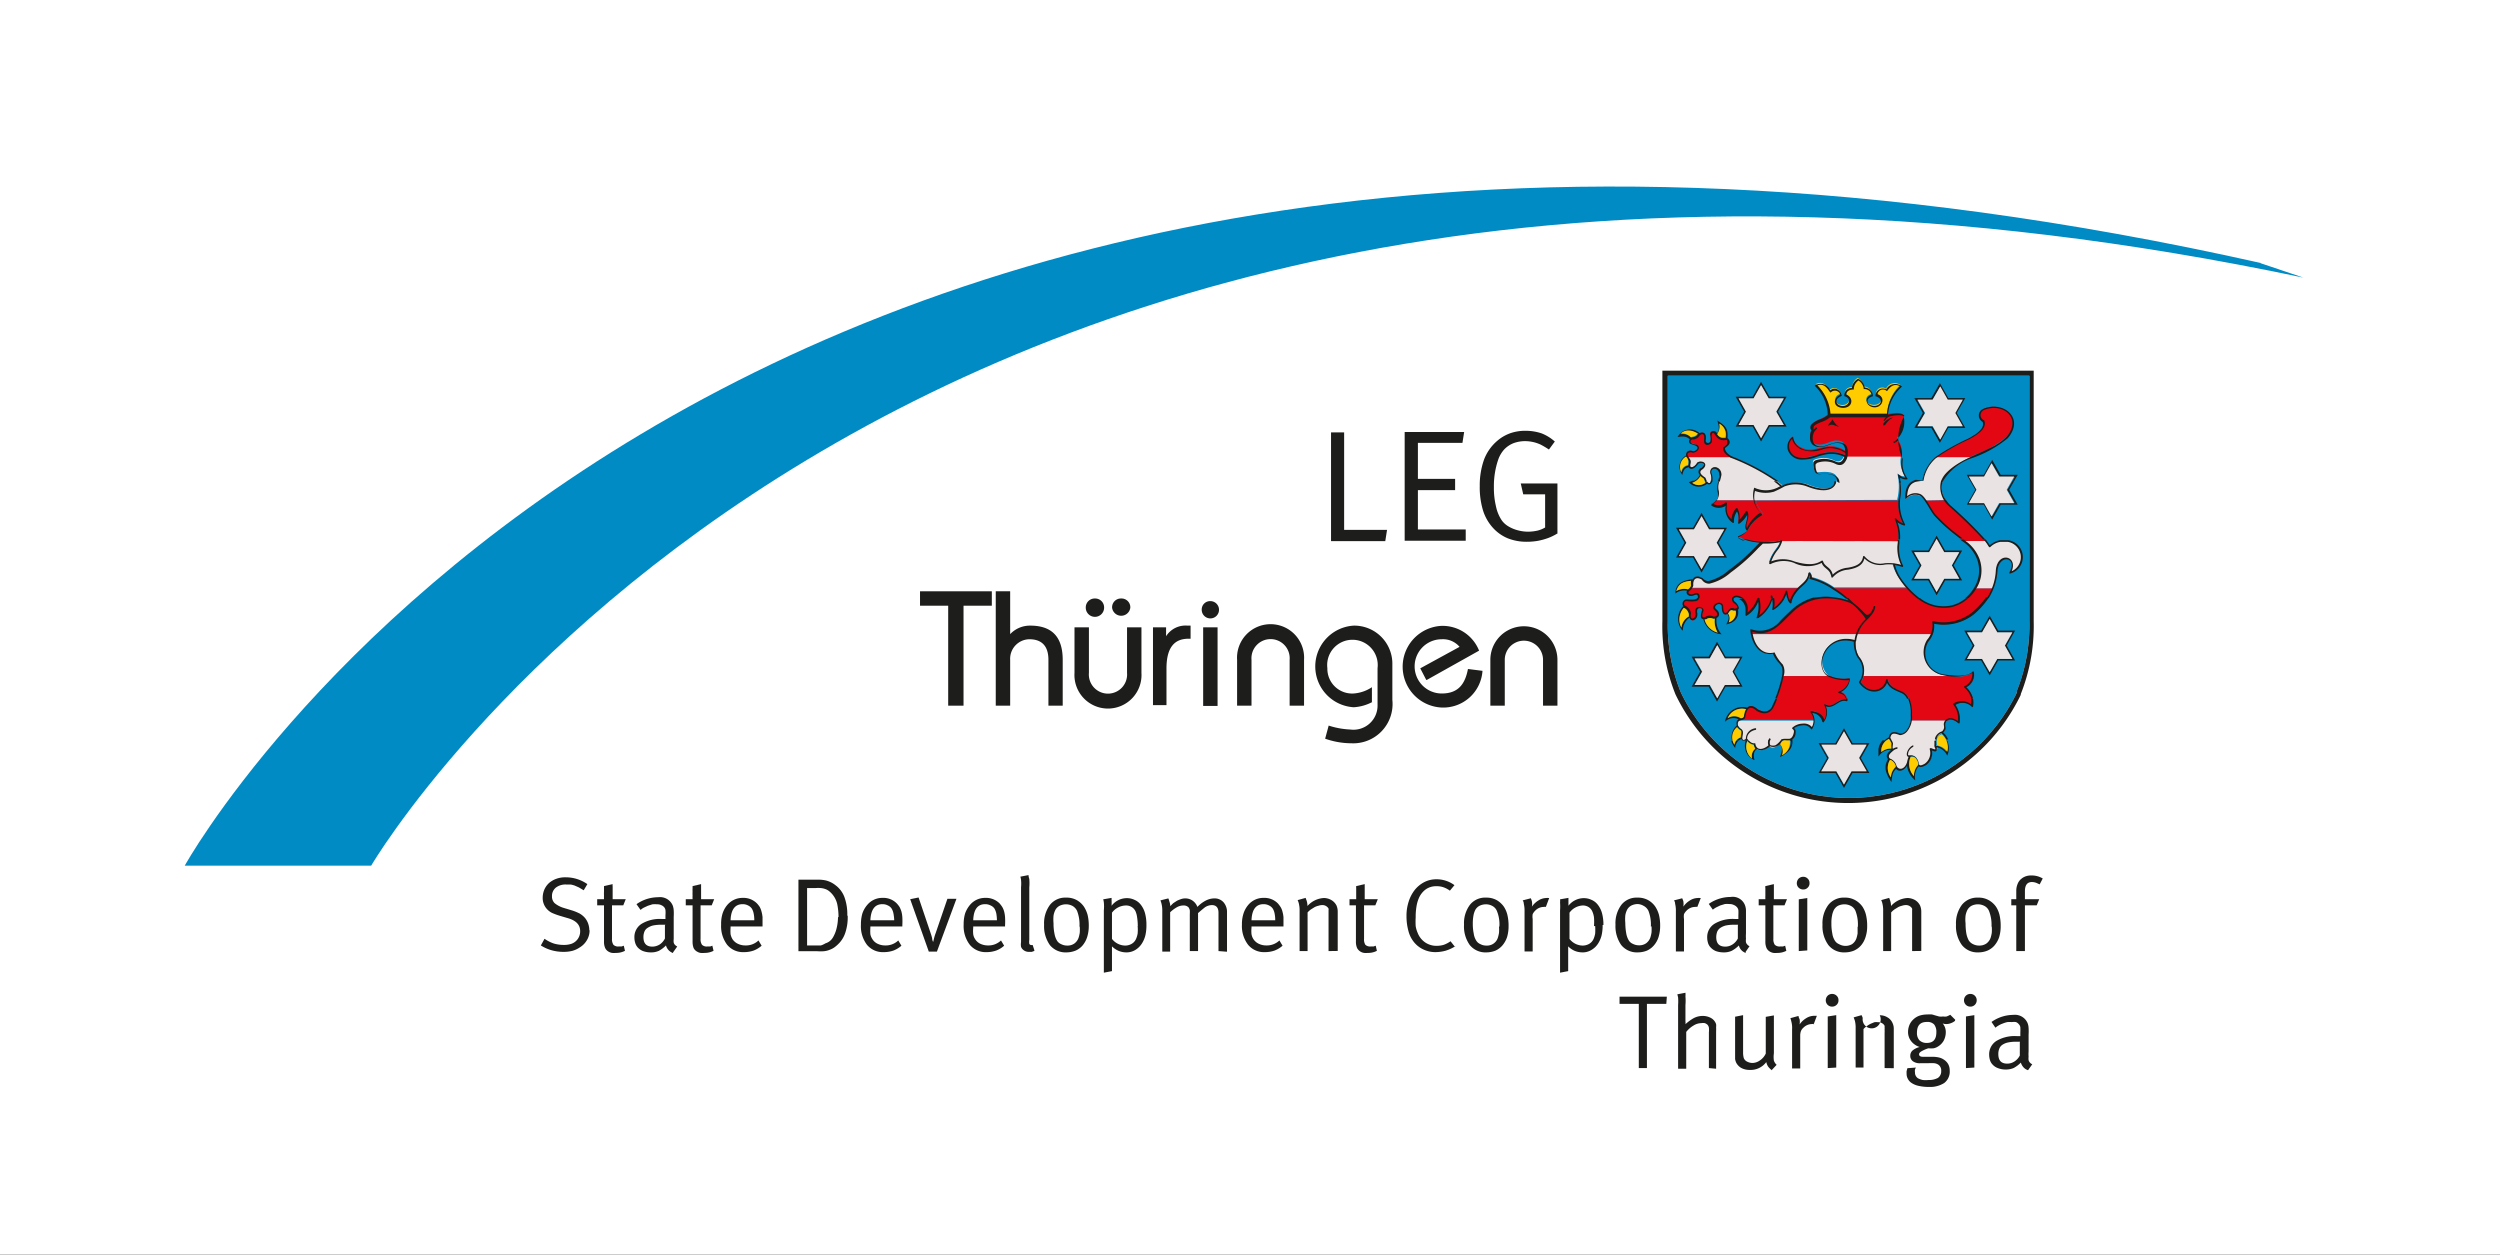
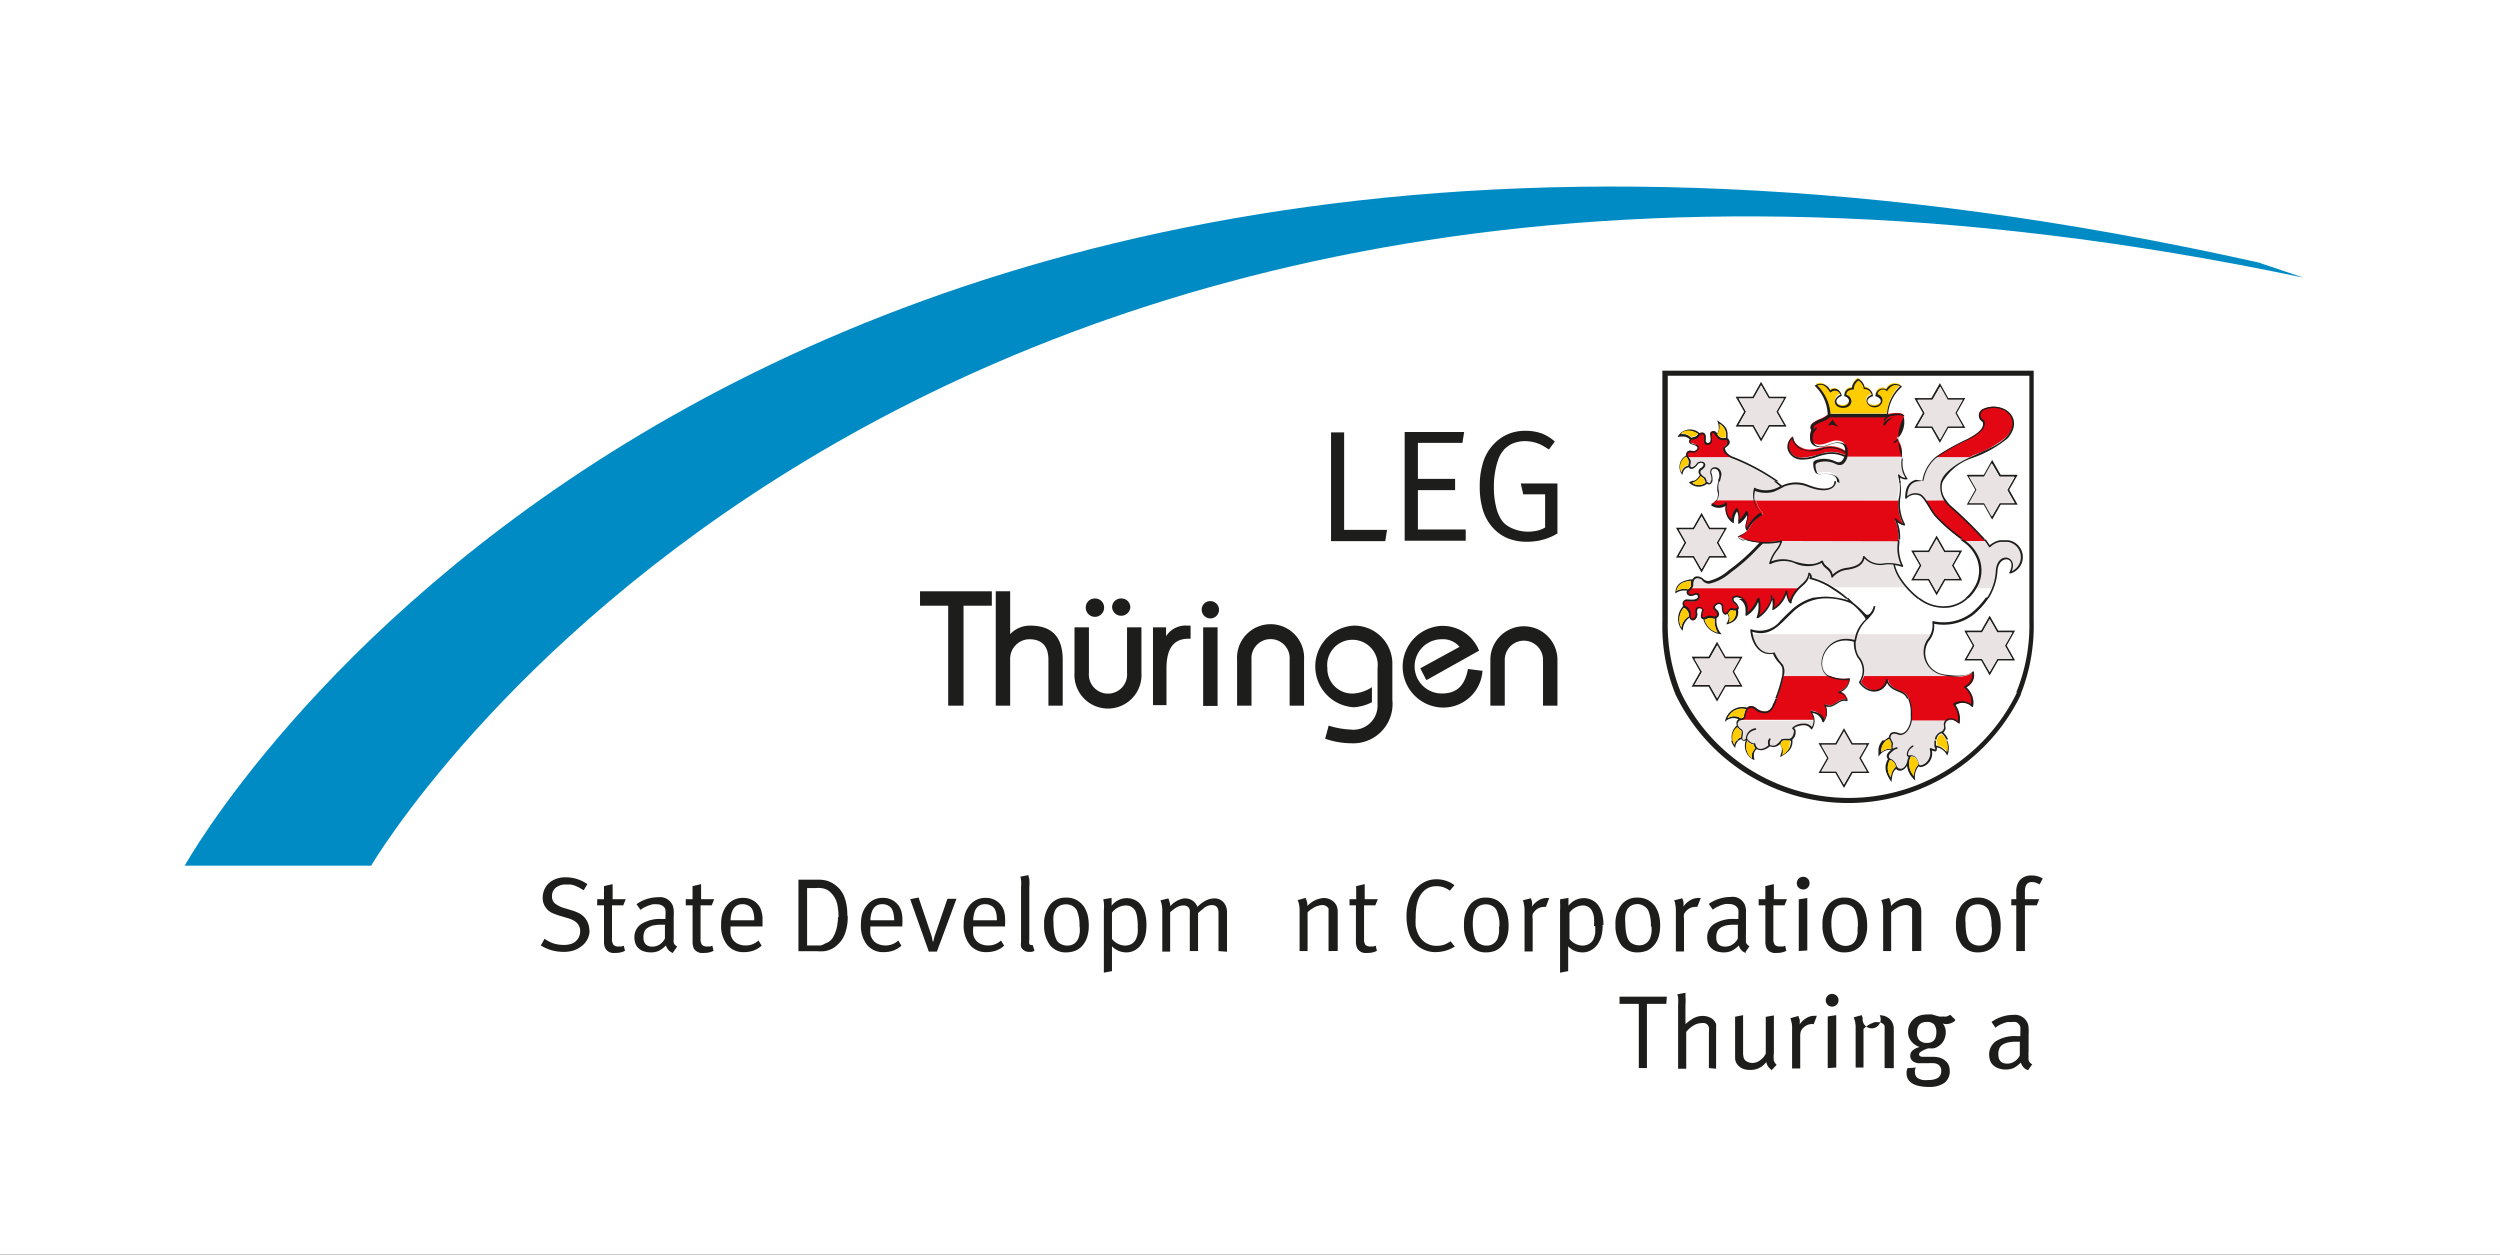
<svg xmlns="http://www.w3.org/2000/svg" id="Ebene_1" data-name="Ebene 1" viewBox="0 0 190.81 95.75">
  <rect x="0" y="0" width="190.81" height="95.75" fill="#333333" stroke="none" />
  <defs>
    <style>.cls-1{fill:#fff;}.cls-1,.cls-2,.cls-3,.cls-4,.cls-5,.cls-6{fill-rule:evenodd;}.cls-2{fill:#008bc5;}.cls-3{fill:#1d1d1b;}.cls-4{fill:#e9e4e3;}.cls-5{fill:#e30613;}.cls-6{fill:#fc0;}</style>
  </defs>
  <polygon class="cls-1" points="190.81 95.75 0 95.75 0 0 190.81 0 190.81 95.75 190.81 95.75" />
-   <path class="cls-2" d="M1017.89,455.85a13.51,13.51,0,0,0,1-5.43V431.68H991.29v18.75a13.67,13.67,0,0,0,1,5.42,14.24,14.24,0,0,0,25.65,0Z" transform="translate(-864 -403)" />
  <path class="cls-3" d="M1018.25,456a14.63,14.63,0,0,1-26.37,0,13.91,13.91,0,0,1-1-5.58V431.29h28.34v19.14a14.09,14.09,0,0,1-1,5.58Zm-.36-.16a13.51,13.51,0,0,0,1-5.43V431.68H991.29v18.75a13.67,13.67,0,0,0,1,5.42,14.24,14.24,0,0,0,25.65,0Z" transform="translate(-864 -403)" />
  <path class="cls-3" d="M1014,435.66h-1.3l-.64,1.14-.65-1.14h-1.3l.65-1.14-.65-1.14h1.3l.65-1.14.64,1.14h1.3l-.65,1.14.65,1.14Zm-.22-.12-.57-1,.57-1h-1.15l-.57-1-.58,1h-1.15l.57,1-.57,1h1.15l.58,1,.57-1Z" transform="translate(-864 -403)" />
  <polygon class="cls-4" points="149.81 32.53 148.66 32.53 148.09 33.55 147.51 32.53 146.35 32.53 146.93 31.52 146.35 30.5 147.51 30.5 148.09 29.49 148.66 30.5 149.81 30.5 149.24 31.52 149.81 32.53 149.81 32.53" />
  <path class="cls-3" d="M1018,441.52h-1.3l-.65,1.14-.64-1.14h-1.3l.65-1.14-.65-1.14h1.3l.64-1.14.65,1.14h1.3l-.65,1.14.65,1.14Zm-.22-.12-.57-1,.57-1h-1.15l-.58-1-.57,1h-1.16l.58,1-.58,1h1.16l.57,1,.58-1Z" transform="translate(-864 -403)" />
  <polygon class="cls-4" points="153.73 38.4 152.58 38.4 152 39.42 151.43 38.4 150.27 38.4 150.85 37.38 150.27 36.37 151.43 36.37 152 35.35 152.58 36.37 153.73 36.37 153.16 37.38 153.73 38.4 153.73 38.4" />
  <path class="cls-3" d="M1013.76,447.3h-1.3l-.65,1.14-.64-1.14h-1.3l.65-1.15-.65-1.13h1.3l.64-1.14.65,1.14h1.3l-.65,1.13.65,1.15Zm-.22-.13-.57-1,.57-1h-1.15l-.58-1-.57,1h-1.15l.57,1-.57,1h1.15l.57,1,.58-1Z" transform="translate(-864 -403)" />
  <polygon class="cls-4" points="149.54 44.17 148.39 44.17 147.81 45.19 147.24 44.17 146.09 44.17 146.66 43.15 146.09 42.14 147.24 42.14 147.81 41.12 148.39 42.14 149.54 42.14 148.97 43.15 149.54 44.17 149.54 44.17" />
  <path class="cls-3" d="M1017.8,453.41h-1.29l-.65,1.14-.65-1.14h-1.29l.65-1.14-.65-1.14h1.29l.65-1.14.65,1.14h1.29l-.64,1.14.64,1.14Zm-.21-.12-.57-1,.57-1h-1.15l-.58-1-.58,1h-1.15l.58,1-.58,1h1.15l.58,1,.58-1Z" transform="translate(-864 -403)" />
  <polygon class="cls-4" points="153.59 50.29 152.44 50.29 151.86 51.3 151.28 50.29 150.13 50.29 150.71 49.27 150.13 48.26 151.28 48.26 151.86 47.24 152.44 48.26 153.59 48.26 153.02 49.27 153.59 50.29 153.59 50.29" />
  <path class="cls-3" d="M1006.68,462h-1.29l-.65,1.14-.65-1.14h-1.29l.65-1.14-.65-1.14h1.29l.65-1.14.65,1.14h1.29l-.65,1.14.65,1.14Zm-.21-.12-.58-1,.58-1h-1.15l-.58-1-.58,1H1003l.58,1-.58,1h1.15l.58,1,.58-1Z" transform="translate(-864 -403)" />
  <polygon class="cls-4" points="142.47 58.86 141.32 58.86 140.74 59.88 140.16 58.86 139.01 58.86 139.59 57.84 139.01 56.83 140.16 56.83 140.74 55.81 141.32 56.83 142.47 56.83 141.89 57.84 142.47 58.86 142.47 58.86" />
  <path class="cls-3" d="M997,455.41h-1.3l-.65,1.14-.64-1.14h-1.3l.65-1.15-.65-1.14h1.3l.64-1.14.65,1.14H997l-.65,1.14.65,1.15Zm-.22-.13-.57-1,.57-1h-1.15l-.58-1-.57,1h-1.16l.58,1-.58,1h1.16l.57,1,.58-1Z" transform="translate(-864 -403)" />
  <polygon class="cls-4" points="132.8 52.28 131.65 52.28 131.07 53.3 130.5 52.28 129.34 52.28 129.92 51.26 129.34 50.25 130.5 50.25 131.07 49.23 131.65 50.25 132.8 50.25 132.23 51.26 132.8 52.28 132.8 52.28" />
  <path class="cls-3" d="M995.81,445.56h-1.3l-.64,1.14-.65-1.14h-1.3l.65-1.14-.65-1.14h1.3l.65-1.14.64,1.14h1.3l-.65,1.14.65,1.14Zm-.21-.13-.58-1,.58-1h-1.16l-.57-1-.58,1h-1.15l.57,1-.57,1h1.15l.58,1,.57-1Z" transform="translate(-864 -403)" />
  <polygon class="cls-4" points="131.6 42.44 130.44 42.44 129.87 43.45 129.29 42.44 128.14 42.44 128.71 41.42 128.14 40.4 129.29 40.4 129.87 39.39 130.44 40.4 131.6 40.4 131.02 41.42 131.6 42.44 131.6 42.44" />
  <path class="cls-3" d="M1000.36,435.56h-1.3l-.65,1.14-.64-1.14h-1.3l.65-1.14-.65-1.14h1.3l.64-1.14.65,1.14h1.3l-.65,1.14.65,1.14Zm-.21-.13-.58-1,.58-1H999l-.58-1-.57,1h-1.15l.57,1-.57,1h1.15l.57,1,.58-1Z" transform="translate(-864 -403)" />
  <polygon class="cls-4" points="136.15 32.44 134.99 32.44 134.41 33.45 133.84 32.44 132.69 32.44 133.26 31.42 132.69 30.4 133.84 30.4 134.41 29.39 134.99 30.4 136.15 30.4 135.57 31.42 136.15 32.44 136.15 32.44" />
  <path class="cls-5" d="M1009.13,437.89h-4.34l0-.1a1.11,1.11,0,0,0,.06-.61c0-.35-.19-.54-.65-.56s-1,.42-1.54.29-.5-.72-.46-.94a.54.54,0,0,1,.12-.29l-.05,0c-.09,0-.08-.16,0-.29s.28-.24.49-.35a3,3,0,0,0,.8-.44h4.52s1-.22,1.19.06a1.92,1.92,0,0,1-.5,1.77,1.85,1.85,0,0,1,.37,1.49Z" transform="translate(-864 -403)" />
  <path class="cls-4" d="M998,441.19a1.72,1.72,0,0,1,0-.87,2.28,2.28,0,0,0,2.26-.32,2.47,2.47,0,0,1,1.78,0c1.43.57,2,.18,2.13-.24s-.07-.85-1.33-.72c-.17,0-.25,0-.33-.12a1.41,1.41,0,0,1-.14-.68c0-.1.07-.1.12-.16a1.89,1.89,0,0,1,1.54.08c.34.15.54,0,.7-.31h4.34v.1a1.9,1.9,0,0,0,.35,1.4.74.74,0,0,1-.61-.22,4.18,4.18,0,0,1,0,1.95v.07Z" transform="translate(-864 -403)" />
  <path class="cls-4" d="M1008.88,444.29s0,.09,0,.13a3,3,0,0,0,.3,1.76,3.11,3.11,0,0,0-1.36-.17,1.62,1.62,0,0,1-1.59-.55c-.07.56-.47.82-1.22.94a1.74,1.74,0,0,0-1.2.6c-.1-.73-.63-.63-.77-1.19-.34.24-.88.46-2.13.07a2.29,2.29,0,0,0-1.85.09c.28-.93.72-1.08.87-1.67h0l0,0Z" transform="translate(-864 -403)" />
-   <path class="cls-5" d="M1004,447.9h5.63a3.53,3.53,0,0,0,3.22,1.4,2.86,2.86,0,0,0,1.91-1.4h1.33a4.92,4.92,0,0,1-1.5,2,3.64,3.64,0,0,1-3,.66,1.74,1.74,0,0,1-.09.87H997.72a1.24,1.24,0,0,1,0-.27c1.37.5,2-.45,3-1.38a3.79,3.79,0,0,1,2.75-1.15,5.11,5.11,0,0,1,1.91.42,7.16,7.16,0,0,0-1.38-1.12Z" transform="translate(-864 -403)" />
  <path class="cls-4" d="M1011.47,451.4a2.14,2.14,0,0,1-.32.53,1.72,1.72,0,0,0,1.19,2.6c.18,0,.39.06.61.07h-6.72a1.77,1.77,0,0,0-.35-1.45,2.32,2.32,0,0,1-.27-1.22,2,2,0,0,0-1.59.11,1.53,1.53,0,0,0-.43,2.56h-3.5a2.27,2.27,0,0,0,0-.61c0-.27-.53-.52-.73-1.12-.78.16-1.49-.39-1.68-1.47Z" transform="translate(-864 -403)" />
  <path class="cls-5" d="M1006.23,454.6H1013a2.21,2.21,0,0,0,1.65-.29,1,1,0,0,1-.62,1.16,1.48,1.48,0,0,1,.55,1.45,1.13,1.13,0,0,0-1.37-.1,1.79,1.79,0,0,1,.35,1.41c-.35-.32-.69-.36-.89-.22h-2.77a1.39,1.39,0,0,0,0-.46c0-1-.28-1.53-.57-1.68s-1.1-.34-1.23-1c-.14.89-1.32,1.22-2.07.18a1.56,1.56,0,0,0,.24-.46Z" transform="translate(-864 -403)" />
  <path class="cls-4" d="M1012.62,458a.41.41,0,0,0-.12.14c-.19.32.14.42-.23.8-.36.09-.7.58-.49.92s0,.53-.38.27a1.05,1.05,0,0,1-.41,1.21c-.69.34-.46-.11-.67-.4a.42.42,0,0,0-.52-.23,1.42,1.42,0,0,0-.17.49c-.22.61-.75.72-.93.25a.73.73,0,0,0-.46-.5c-.33-.28.11-.59.27-.73-.17-.05-.14-.25-.11-.48s-.24-.39-.21-.47c.08-.4.31-.43.81-.23a.72.72,0,0,0,.55-.32,1.6,1.6,0,0,0,.3-.72Z" transform="translate(-864 -403)" />
  <path class="cls-4" d="M1002.45,458a.79.79,0,0,1-.18.58.74.74,0,0,0-.7-.3,1.21,1.21,0,0,0-.74.28.26.26,0,0,1,.16.28c-.12.89-.72.5-.92.62s-.25.4-.57.55-.49-.08-.49-.08c-.33.34-1,.58-1.1-.15-.19,0-.42-.17-.6-.38-.09.09-.23.22-.39-.05,0-.21.13-.55,0-.66s-.39-.33-.26-.62a.18.18,0,0,1,0-.07Z" transform="translate(-864 -403)" />
  <path class="cls-5" d="M1000.09,454.6h3.5l.11,0a2.63,2.63,0,0,0,1.48.17c0,.48-.5.92-.84,1a.73.73,0,0,1,.65.62,1,1,0,0,0-.8.21.81.81,0,0,1-.91.14,1.15,1.15,0,0,1-.09,1.26,1,1,0,0,0-1-.75,1,1,0,0,1,.25.69h-5.79c.15-.17.45,0,.5-.35.12-.77.5-.88,1-.46.61.35,1,.14,1.19-.24a10.78,10.78,0,0,0,.79-2.36Z" transform="translate(-864 -403)" />
  <path class="cls-5" d="M993,447.9h8.26a2.23,2.23,0,0,0-.62,1.1c-.2-.17-.18-.39-.3-.87a2.35,2.35,0,0,1-1,1.38,1.86,1.86,0,0,0-.06-1,2.58,2.58,0,0,1-1.15,1.63,2.43,2.43,0,0,0,.08-1.52,2.13,2.13,0,0,1-.9,1.25,1.2,1.2,0,0,0-.3-1.16c-.69-.46-1,.09-.62.35s.34.53-.05.5a.27.27,0,0,0-.36.08c-.2.35-.54.42-.53-.34-.09-.39-.72-.17-.62.19l.13.14c.31.25.17.61-.2.53a.55.55,0,0,0-.59.06c-.36.09-.34-.21-.2-.57,0-.21-.61-.42-.49.19s-.57.74-.48.08c.06-.12-.14-.49-.42-.59a.27.27,0,0,1,.19-.48,1.34,1.34,0,0,0,.69,0c.29-.08.23-.64-.13-.45s-.71-.08-.45-.31a1.1,1.1,0,0,0,.16-.15Z" transform="translate(-864 -403)" />
  <path class="cls-4" d="M995,441.19a1.07,1.07,0,0,0,.11-.79,3.83,3.83,0,0,1,.2-1.22c0-.66-.83-.67-.73-.11s-.05,1.1-.36.7l-.12-.33c-.45-.29-.56-.54-.24-.74s.07-.62-.31-.41c-.26.43-.55.46-.64.27s.08-.23,0-.5a1.24,1.24,0,0,0-.1-.17h3.45a14.34,14.34,0,0,1,3.86,2.22,2.08,2.08,0,0,1-2.05.21,1.72,1.72,0,0,0,0,.87Z" transform="translate(-864 -403)" />
  <path class="cls-5" d="M995,441.19h3a2.5,2.5,0,0,0,.56,1,2.57,2.57,0,0,0-1.08,1.12.76.76,0,0,1-.08.11c-.44-.25.16-.85-.11-1.34a2.08,2.08,0,0,1-.65.75,1.34,1.34,0,0,0-.11-1,1.22,1.22,0,0,0-.32.93,1.26,1.26,0,0,1-.48-1.37.93.93,0,0,1-1.13.06.76.76,0,0,0,.37-.28Z" transform="translate(-864 -403)" />
  <path class="cls-5" d="M1000.82,436.31a1.11,1.11,0,0,0,.62.82c.83.46,1.51-.1,2.32-.08a2.18,2.18,0,0,1,1.15.4,1.45,1.45,0,0,1-.06.3,2.3,2.3,0,0,0-1.62-.19,7.17,7.17,0,0,1-1.66.37,1,1,0,0,1-1.05-.71.82.82,0,0,1,.3-.91Z" transform="translate(-864 -403)" />
  <path class="cls-6" d="M1002.58,432.32c.43-.24.79,0,1.07.43a.49.49,0,0,1,.82.29c-.64.24-.44.87.15.87s.74-.71.18-.86c0-.25.16-.51.57-.51a.84.84,0,0,1,.42-.7.88.88,0,0,1,.45.66.61.61,0,0,1,.62.56c-.67.19-.47.84.16.84s.81-.66.15-.85a.49.49,0,0,1,.78-.38.72.72,0,0,1,1.09-.29,3.16,3.16,0,0,0-1,2.18h-4.43a3.26,3.26,0,0,0-1-2.24Z" transform="translate(-864 -403)" />
  <path class="cls-4" d="M1014.73,447.9a2.57,2.57,0,0,0,.26-2.2,3,3,0,0,0-1.11-1.41h1.66c.09.13.19.27.28.42a1.65,1.65,0,0,1,.79-.42h.62a1.35,1.35,0,0,1,.81.53,1.19,1.19,0,0,1-.66,1.89c.66-1.25-.9-1.56-1-.18a4.79,4.79,0,0,1-.29,1.37Z" transform="translate(-864 -403)" />
  <path class="cls-5" d="M1010.92,441.19h1.55a2.41,2.41,0,0,0,.33.4,28.07,28.07,0,0,1,2.74,2.7h-1.66a14.54,14.54,0,0,1-2.14-1.87c-.25-.26-.54-.85-.82-1.23Z" transform="translate(-864 -403)" />
  <path class="cls-4" d="M1010.92,441.19a.87.87,0,0,0-.36-.34.94.94,0,0,0-1.08.23c0-.94.36-1.38,1.26-1.37a2.88,2.88,0,0,1,1-1.76l.07-.06h2.65a5.49,5.49,0,0,0-1.88,1.27,1.59,1.59,0,0,0-.07,2Z" transform="translate(-864 -403)" />
  <path class="cls-5" d="M1014.42,437.89h-2.65c.93-.75,2.39-1.22,3.24-1.89.46-.36.47-.67.37-.89a.48.48,0,0,1,0-.9,1.79,1.79,0,0,1,1.7.11c.48.3.91,1.07.08,2a7.81,7.81,0,0,1-2.49,1.4l-.29.13Z" transform="translate(-864 -403)" />
  <path class="cls-3" d="M1003.83,435c.13.11.19.37.53.56-.27,0-.54-.29-.8-.05-.06-.19.26-.27.27-.51Z" transform="translate(-864 -403)" />
  <path class="cls-3" d="M1007.77,435.3c-.1.18,0,.23.14.1a1.55,1.55,0,0,1,.59-.54,1.15,1.15,0,0,0-.73.44Z" transform="translate(-864 -403)" />
  <path class="cls-3" d="M1006.19,449.68c.06.05.24.25.31.25.31,0,.49-.57.5-.63s.13-.06.13,0a1.16,1.16,0,0,1-.26.59,3.27,3.27,0,0,1-.3.35,2.68,2.68,0,0,0-.9,1.67.07.07,0,0,1-.13,0,2.6,2.6,0,0,1,.85-1.64c0-.13-.42-.58-.48-.64a3.53,3.53,0,0,0-.6-.56c-.07-.05,0-.16.07-.11a6.71,6.71,0,0,1,.81.71Z" transform="translate(-864 -403)" />
  <path class="cls-5" d="M999.92,444.29a4.67,4.67,0,0,1-3.27-.36,1.75,1.75,0,0,0,.85-.6,2.57,2.57,0,0,1,1.08-1.12,2.5,2.5,0,0,1-.56-1h10.88a3.22,3.22,0,0,0,.39,1.86,1.29,1.29,0,0,1-.67-.42,3.38,3.38,0,0,1,.26,1.66Z" transform="translate(-864 -403)" />
  <path class="cls-4" d="M1002.08,446.71a1.58,1.58,0,0,1-.7,1.07l0,0-.07.08H993l.06-.08a.35.35,0,0,0,.06-.14c0-.49.22-.81.76-.49a.64.64,0,0,0,.52.29,3.69,3.69,0,0,0,1.6-.84,15,15,0,0,0,2.24-2l.23-.23a6.5,6.5,0,0,0,1.41-.11h0c-.15.59-.59.74-.87,1.67a2.29,2.29,0,0,1,1.85-.09c1.25.39,1.79.17,2.13-.07.14.56.67.46.77,1.19a1.74,1.74,0,0,1,1.2-.6c.75-.12,1.15-.38,1.22-.94a1.62,1.62,0,0,0,1.59.55,2.77,2.77,0,0,1,.7,0h0v.05h0v.11a3.34,3.34,0,0,0,.27.65.65.65,0,0,0,.09.16,7.14,7.14,0,0,0,.61.81l.07.08H1004l-.12-.08a4.9,4.9,0,0,0-1.65-.72.34.34,0,0,0-.12-.39Z" transform="translate(-864 -403)" />
  <path class="cls-5" d="M992.8,437.89a.54.54,0,0,1-.07-.12c-.08-.28.13-.45.46-.32.34,0,.54-.33.29-.49s-.5-.13-.53-.28.26-.18.48-.31.14-.31.44-.34.27.25.23.52c0,.45.37.31.47.12.07-.45-.24-.66.14-.76.16,0,.3.38.55.5s.46-.07.6.13,0,.36-.29.6c0,.08-.12.31.51.7l.17.05Z" transform="translate(-864 -403)" />
  <path class="cls-3" d="M1008.25,461a1.2,1.2,0,0,0,.07,1.33,1.11,1.11,0,0,1,.36-.79.36.36,0,0,0,0-.09.69.69,0,0,0-.39-.45Zm1.58-.26a1.35,1.35,0,0,0,.25,1.47,1.19,1.19,0,0,1,.33-.86l0-.07a.63.63,0,0,0-.12-.32.38.38,0,0,0-.43-.22Zm-12.47-1.21a1.17,1.17,0,0,0,.36,1.34.74.74,0,0,1,.25-.75.85.85,0,0,1-.12-.3.77.77,0,0,1-.49-.29Zm10.62,0a1,1,0,0,0-.39.69l0,.19a1.12,1.12,0,0,1,.77-.27,1.19,1.19,0,0,1,0-.38,1.29,1.29,0,0,0-.12-.23h.15a.78.78,0,0,1,.09.21v0c0,.1-.06.34,0,.41a.67.67,0,0,1,.34-.12v.12a.58.58,0,0,0-.29.12c-.16.14-.53.4-.28.63a.77.77,0,0,1,.49.53c.14.36.6.36.81-.24a2.17,2.17,0,0,1,.12-.42c-.31-.07-.05-.75.36-.89l0,.12a.72.72,0,0,0-.38.42c0,.08-.08.25.07.23l.05,0a.52.52,0,0,1,.54.28c.23.3,0,.68.58.37a1,1,0,0,0,.39-1.13s0-.08.09-.07.27.12.33.09-.07-.14-.06-.3,0-.26,0-.36h.13a1.63,1.63,0,0,0,0,.38,1.21,1.21,0,0,1,.78.48,1.28,1.28,0,0,0-.07-.86h.14a1.44,1.44,0,0,1,0,1.15,1.08,1.08,0,0,0-.79-.64c0,.25,0,.41-.38.24a1.08,1.08,0,0,1-.47,1.13c-.19.1-.41.2-.54.08a1.2,1.2,0,0,0-.25,1.08,1.72,1.72,0,0,1-.64-1.12c-.22.37-.6.5-.83.24-.3.24-.3.57-.36,1-.4-.6-.64-1.12-.26-1.75-.23-.26,0-.53.25-.71a1,1,0,0,0-.86.37l-.12.14v-.19c0-.12,0-.25,0-.38a1.21,1.21,0,0,1,.33-.67Zm-10.49,0a.54.54,0,0,0,.4.21.06.06,0,0,1,.08,0c.08.57.59.5,1,.15a.65.65,0,0,1,0-.41h.14a.55.55,0,0,0,0,.39.57.57,0,0,0,.42,0,1.67,1.67,0,0,0,.44-.44h.2c-.1,0-.13.11-.24.25l0,0a.82.82,0,0,1,.14.85,1,1,0,0,0,.6-1.13h.13c.07.72-.27,1-.94,1.39.16-.53.22-.68,0-1a1.21,1.21,0,0,1-.25.17.72.72,0,0,1-.52,0c-.24.22-.68.42-1,.21-.28.2-.25.52-.18.85a1.19,1.19,0,0,1-.65-1.54.21.21,0,0,1-.26,0Zm-1.24,0a2.15,2.15,0,0,0,.13.32.73.73,0,0,1,.14-.32h.17a.78.78,0,0,0-.25.56,1.5,1.5,0,0,1-.31-.56Z" transform="translate(-864 -403)" />
  <path class="cls-3" d="M997.27,457.13a1.19,1.19,0,0,0-1.41.69.89.89,0,0,1,1,0c.12,0,.23-.05.25-.2a1.27,1.27,0,0,1,.17-.52Zm1.69,2.39a1,1,0,0,1,.09-.18l.11.07a.24.24,0,0,0-.06.11Zm15.63-3.2a1.78,1.78,0,0,1,0,.61s-.06.09-.11,0a1,1,0,0,0-1.23-.13,1.9,1.9,0,0,1,.31,1.39.08.08,0,0,1-.11,0c-.21-.19-.7-.47-.91-.09s.15.41-.22.81a1.55,1.55,0,0,1,.37.53h-.14a1.44,1.44,0,0,0-.36-.48.51.51,0,0,0-.38.48h-.13a.52.52,0,0,1,.08-.26.79.79,0,0,1,.47-.36c.32-.35,0-.45.2-.78s.72-.25,1,0a1.65,1.65,0,0,0-.34-1.25.08.08,0,0,1,0-.09,1.17,1.17,0,0,1,1.34.05,1.34,1.34,0,0,0,0-.49Zm-4.86,0a2.91,2.91,0,0,1,.2,1.23,1.76,1.76,0,0,1-.33,1.22.78.78,0,0,1-.59.34h0c-.5-.19-.66-.15-.73.2a1.72,1.72,0,0,0,.12.22h-.15l-.06-.12a.57.57,0,0,0-.18.12h-.19a1.25,1.25,0,0,1,.34-.25c.09-.47.39-.48.88-.29a.61.61,0,0,0,.49-.28,1.61,1.61,0,0,0,.3-1.14,2.68,2.68,0,0,0-.2-1.24Zm-4.72,0a.56.56,0,0,0,0,.12.07.07,0,0,1-.08.08c-.59-.18-.91.61-1.57.4a1.19,1.19,0,0,1-.16,1.18c0,.07-.11,0-.11,0a.86.86,0,0,0-.78-.68,1.09,1.09,0,0,1,0,1.22.05.05,0,0,1-.09,0,.66.66,0,0,0-.65-.28,1.33,1.33,0,0,0-.64.21.33.33,0,0,1,.12.3c0,.35-.15.52-.33.6a.13.13,0,0,1,0,.06h-.13v0a1.11,1.11,0,0,1-.32,0,.27.27,0,0,0-.16,0h-.2a.35.35,0,0,1,.24-.14c.13,0,.26,0,.39,0s.32-.12.38-.54a.21.21,0,0,0-.13-.22s0,0,0-.08a1.2,1.2,0,0,1,.8-.32.79.79,0,0,1,.7.26,1,1,0,0,0-.11-1.13s0-.1.06-.1c.44.09.81.17,1,.66a1.11,1.11,0,0,0,0-1.09c0-.06,0-.11.08-.07.63.33.92-.46,1.59-.38l0-.06Zm-5.37,0a5.14,5.14,0,0,1-.28.67c-.23.41-.64.63-1.28.27-.42-.39-.75-.32-.86.41-.06.4-.44.2-.55.43s0,.39.23.55.08.48.08.69.19.13.27.05a.82.82,0,0,1,.78-.81l0,.12c-.53.09-.7.45-.68.69l.12.13H997a.53.53,0,0,1-.09-.11.45.45,0,0,0-.19.11h-.17a.67.67,0,0,1,.34-.24c0-.17.08-.46,0-.53a.8.8,0,0,1-.27-.24,1,1,0,0,0-.31,1h-.12a1.17,1.17,0,0,1,.37-1.14.52.52,0,0,1,0-.33.31.31,0,0,1,.14-.14.89.89,0,0,0-1.05.2,1.36,1.36,0,0,1,1.71-1.09c.2-.2.49-.15.79.13.58.32.91.13,1.11-.22,0-.08.14-.3.26-.61Z" transform="translate(-864 -403)" />
  <path class="cls-3" d="M992.53,449.38a1.33,1.33,0,0,0-.2,1.52,1.13,1.13,0,0,1,.57-.85.76.76,0,0,1,0-.15v0c0-.07-.11-.41-.38-.5Zm1.57.9a1.4,1.4,0,0,0,1,1,1.7,1.7,0,0,1-.22-1.06.34.34,0,0,1-.14,0h0a.51.51,0,0,0-.52.05l0,0Zm1.79-.46a.64.64,0,0,1,.05.68.75.75,0,0,0,.53-.89h-.19a.19.19,0,0,0-.27.05,1.11,1.11,0,0,1-.12.16Zm9,6.5c-.12-.3-.24-.33-.54-.42-.05,0-.06-.09,0-.12a1.22,1.22,0,0,0,.79-.87,3.44,3.44,0,0,1-1.56-.25c-1.26-.67-.31-3.49,2.06-2.79l0,.06a2.48,2.48,0,0,0,0,.41,1.77,1.77,0,0,0,.24.77,1.61,1.61,0,0,1,.13,1.95c.74,1,1.81.62,1.94-.18a.06.06,0,0,1,.12,0,1,1,0,0,0,.53.64c.25.15.53.23.67.31a1,1,0,0,1,.41.5h-.13a.79.79,0,0,0-.34-.39c-.14-.08-.42-.17-.67-.31a1.19,1.19,0,0,1-.52-.52c-.29.8-1.41,1-2.13,0,0,0,0-.05,0-.07a1.49,1.49,0,0,0-.11-1.85,2.31,2.31,0,0,1-.29-1.21c-2.29-.64-3.08,2.24-1.82,2.62a2.75,2.75,0,0,0,1.44.18s.08,0,.08.05a1.2,1.2,0,0,1-.71,1h0a.74.74,0,0,1,.45.48Zm10.88-7.67a6,6,0,0,1-1.15,1.27,3.75,3.75,0,0,1-3,.69,1.78,1.78,0,0,1-.43,1.35,1.66,1.66,0,0,0,1.16,2.51c.59.09,1.77.24,2.2-.2a.06.06,0,0,1,.1,0,1.11,1.11,0,0,1-.57,1.18,1.83,1.83,0,0,1,.5.83h-.13a1.67,1.67,0,0,0-.52-.8.07.07,0,0,1,0-.1,1,1,0,0,0,.6-1,3.55,3.55,0,0,1-2.22.15,1.78,1.78,0,0,1-1.23-2.69,1.69,1.69,0,0,0,.4-1.36.07.07,0,0,1,.08-.07,3.54,3.54,0,0,0,2.94-.65,5.78,5.78,0,0,0,1.08-1.17Zm-5.23,0a2.91,2.91,0,0,0,2.29.58,2.58,2.58,0,0,0,1.21-.58h.19a2.81,2.81,0,0,1-1.38.71,3.17,3.17,0,0,1-2.52-.71Zm-6.14,0a4.9,4.9,0,0,1,.69.18l-.19-.18h.18l.33.33-.08.09a5.21,5.21,0,0,0-1.88-.41,3.73,3.73,0,0,0-2.7,1.14c-.86.8-1.6,1.87-3,1.42.09.83.61,1.8,1.63,1.59a.05.05,0,0,1,.07,0,3,3,0,0,0,.61.9,1.09,1.09,0,0,1,.08.87,9.81,9.81,0,0,1-.51,1.7h-.13a10.53,10.53,0,0,0,.52-1.73,1.77,1.77,0,0,0,0-.59,1.21,1.21,0,0,0-.28-.4,2.21,2.21,0,0,1-.42-.66c-1.11.19-1.66-.9-1.73-1.8,0-.11.08-.07.08-.07a2,2,0,0,0,2.24-.68c.22-.22.45-.45.7-.68a4.16,4.16,0,0,1,1.8-1.06Zm-3.86,0a1.09,1.09,0,0,0,.09.21c0-.06,0-.14.07-.21h.14a.81.81,0,0,0-.1.35.07.07,0,0,1-.1.05.64.64,0,0,1-.22-.4Zm-3.51,0h0a1.11,1.11,0,0,1,.34,1.1,2.29,2.29,0,0,0,.76-1.1h.15a2.52,2.52,0,0,1,0,1.31,2.54,2.54,0,0,0,.92-1.31h.21a1.92,1.92,0,0,1,0,.73,2.32,2.32,0,0,0,.66-.73h.15a2.27,2.27,0,0,1-.83.88c-.08.06-.14,0-.13,0a2,2,0,0,0,0-.77,2.54,2.54,0,0,1-1.07,1.42c-.06,0-.15,0-.14,0a2.4,2.4,0,0,0,.14-1.25,2.17,2.17,0,0,1-.88,1.07c-.11,0-.09-.06-.09-.06a4.21,4.21,0,0,0,0-.5.92.92,0,0,0-.31-.61l-.18-.1Zm-3.35,0a.28.28,0,0,1-.21.22,1.59,1.59,0,0,1-.72,0,.2.2,0,0,0-.15.35c.28.11.52.49.45.67-.07.55.43.3.36-.09-.14-.7.66-.51.61-.19-.06.15-.23.58.1.5a.64.64,0,0,1,.65-.06c.27.06.42-.19.14-.43l-.13-.14,0,0c-.13-.44.63-.7.74-.23v0c0,.71.25.6.42.31a.32.32,0,0,1,.43-.11c.25,0,.37-.12,0-.39a.37.37,0,0,1-.15-.45h.15c-.09.09-.07.24.07.34s.39.47.21.58c.11.6-.25,1-.9,1.13.2-.37.26-.55.09-.8-.21.13-.44,0-.43-.6-.08-.3-.56-.12-.5.15l.11.12c.26.21.24.53,0,.63a1.52,1.52,0,0,0,.38,1.25,1.54,1.54,0,0,1-1.4-1.16c-.28,0-.18-.45-.09-.67s-.47-.32-.37.2-.48.75-.59.36a1.21,1.21,0,0,0-.51,1l-.09-.08a1.4,1.4,0,0,1,.12-1.8.33.33,0,0,1,.31-.51c.17,0,.67.08.78-.13Z" transform="translate(-864 -403)" />
  <path class="cls-3" d="M993.1,447.33c-.82.07-1,.33-1.16.78a1.2,1.2,0,0,1,.89-.13.54.54,0,0,0,.24-.3,1,1,0,0,1,0-.35Zm9.35,1.32a3.71,3.71,0,0,1,1-.11,7,7,0,0,1,.94.11Zm-1.77,0a3,3,0,0,1,.66-.91c.33-.3.64-.53.68-1,0,0,.06-.09.13,0a.42.42,0,0,1,.14.35,5.54,5.54,0,0,1,1.7.79,7.32,7.32,0,0,1,1.07.81h-.18a8.83,8.83,0,0,0-1-.71,5.17,5.17,0,0,0-1.72-.78.06.06,0,0,1-.05-.08.23.23,0,0,0,0-.23c-.1.56-.46.73-.8,1.08a3.18,3.18,0,0,0-.5.72Zm-.62,0a2.2,2.2,0,0,0,.23-.54s.11-.07.12,0,.06.36.11.54h-.12a2.47,2.47,0,0,1-.06-.29,2,2,0,0,1-.13.29Zm-.91,0s0-.1,0-.16.09-.07.12,0a.84.84,0,0,1,.05.17Zm-1,0a.09.09,0,0,1,0,0s.08-.06.12,0a.14.14,0,0,0,0,.06Zm-1.94,0c.08-.2.39-.3.84,0h-.25c-.22-.1-.37-.07-.44,0Zm19.36-4.47.3.43a1.74,1.74,0,0,1,.77-.38h.63a1.3,1.3,0,0,1,.17,2.54c-.09,0-.1,0-.07-.09.62-1.2-.8-1.38-.91-.14a4.5,4.5,0,0,1-.67,2.11h-.15a4.2,4.2,0,0,0,.69-2.12c.13-1.48,1.71-1.12,1.21.07a1.18,1.18,0,0,0-.28-2.24h-.6a1.43,1.43,0,0,0-.75.39.08.08,0,0,1-.1,0,5.19,5.19,0,0,0-.4-.57Zm-1.7,0,.08.06a3,3,0,0,1,1.14,1.44,2.61,2.61,0,0,1-.25,2.24,3.2,3.2,0,0,1-.59.73H1014a3,3,0,0,0,.67-.79,2.47,2.47,0,0,0,.24-2.14,2.88,2.88,0,0,0-1.09-1.38l-.22-.16Zm-16.52,0a5.57,5.57,0,0,0,2.6.06c.09,0,.07.08.07.08a2,2,0,0,1-.39.72,3,3,0,0,0-.44.81,2.4,2.4,0,0,1,1.76,0c1.24.38,1.77.16,2.09-.06.06,0,.09,0,.09,0,.12.5.61.46.75,1.07a1.87,1.87,0,0,1,1.15-.53c.74-.12,1.1-.36,1.17-.87a.08.08,0,0,1,.11,0,1.55,1.55,0,0,0,1.53.53,3.29,3.29,0,0,1,1.25.12,3,3,0,0,1-.25-1.66,1,1,0,0,0,0-.23h.13l0,.25a2.92,2.92,0,0,0,.29,1.72s0,.1-.08.08a3.7,3.7,0,0,0-.55-.14,3.59,3.59,0,0,0,.38.89,6.14,6.14,0,0,0,1.55,1.67h-.21a6.4,6.4,0,0,1-1.44-1.6,3.57,3.57,0,0,1-.41-1,2.79,2.79,0,0,0-.64,0,1.68,1.68,0,0,1-1.56-.47c-.12.51-.55.74-1.25.86a1.69,1.69,0,0,0-1.16.58.07.07,0,0,1-.11,0c-.09-.67-.57-.61-.74-1.1a2.36,2.36,0,0,1-2.12,0,2.25,2.25,0,0,0-1.8.1c-.1,0-.09-.08-.09-.08a2.94,2.94,0,0,1,.5-1,2.16,2.16,0,0,0,.34-.59,6.31,6.31,0,0,1-1.32.1l-.35.34a14.41,14.41,0,0,1-2.11,1.87,3.7,3.7,0,0,1-1.63.85.66.66,0,0,1-.57-.31c-.47-.27-.69,0-.65.45h0a.7.7,0,0,1-.3.41c-.21.18.09.36.39.2s.45.13.38.35h-.13a.24.24,0,0,0,0-.15c-.06-.31-.42.16-.75-.09a.24.24,0,0,1-.07-.32,1.09,1.09,0,0,0-.89.21c0-.56.29-1,1.32-1.09.12-.23.37-.31.76-.08l0,0,0,0a.61.61,0,0,0,.44.22,3.6,3.6,0,0,0,1.56-.83,14.34,14.34,0,0,0,2.11-1.86c.09-.09.17-.18.25-.25a4,4,0,0,1-1.36-.3Z" transform="translate(-864 -403)" />
  <path class="cls-3" d="M1012.29,439.7a1.53,1.53,0,0,0,.23,1.45,3,3,0,0,0,.32.4,31.85,31.85,0,0,1,2.69,2.63h-.16a35.19,35.19,0,0,0-2.62-2.55,1.93,1.93,0,0,1-.6-1.93Zm-1.48,0a0,0,0,0,0,0,0s0,0-.06,0c-.81,0-1.14.34-1.19,1.17a1,1,0,0,1,1-.16c.41.16.85,1.22,1.19,1.59a13.54,13.54,0,0,0,1.24,1.17l.81.63h-.21c-.2-.16-.43-.33-.68-.54a11.36,11.36,0,0,1-1.24-1.17c-.32-.34-.81-1.43-1.16-1.57a.89.89,0,0,0-1,.23c-.06.05-.1,0-.1-.05,0-.77.25-1.23.82-1.38Zm-1.79,0a3.79,3.79,0,0,1,0,1.43v.07a3.25,3.25,0,0,0,.39,1.83s0,.09-.08.08a1.5,1.5,0,0,1-.51-.25,3,3,0,0,1,.2,1.32h-.13a3.42,3.42,0,0,0-.27-1.53.06.06,0,0,1,.11-.06,1.23,1.23,0,0,0,.51.36,3.21,3.21,0,0,1-.34-1.83,3.55,3.55,0,0,0,.06-1.42Zm-13.79,0h0a1.43,1.43,0,0,0-.07.67,1,1,0,0,1-.39,1.09.8.8,0,0,0,.94-.11s.11,0,.1.06c-.06.67,0,.9.35,1.22a1.34,1.34,0,0,1,.35-.84s.09,0,.1,0a1.53,1.53,0,0,1,.16.87,2.58,2.58,0,0,0,.48-.64s.08-.06.11,0c.27.48-.24,1.05,0,1.29l0-.06a2.77,2.77,0,0,1,1-1.12,1.89,1.89,0,0,1-.48-1.88.05.05,0,0,1,.08,0,2.05,2.05,0,0,0,1.87-.12l.06,0c-.16-.13-.33-.27-.51-.4h.21c.14.11.28.22.41.34a2.41,2.41,0,0,1,2-.06c1.42.57,2,.16,2-.2a.19.19,0,0,0,0-.08h.13s0,.08,0,.11c-.12.49-.78.86-2.21.29a2.45,2.45,0,0,0-1.73,0,7.46,7.46,0,0,1-.8.4,2.33,2.33,0,0,1-1.44-.06,1.78,1.78,0,0,0,.52,1.77.06.06,0,0,1,0,.09,2.71,2.71,0,0,0-1.06,1.1,1.62,1.62,0,0,1-.77.58,2.32,2.32,0,0,0,.53.24H997a2.91,2.91,0,0,1-.35-.2s0-.08,0-.11a2.18,2.18,0,0,0,.7-.42c-.34-.27.08-.81,0-1.22a2,2,0,0,1-.6.67c-.06,0-.12,0-.09-.07a1.22,1.22,0,0,0-.08-.86,1.26,1.26,0,0,0-.24.81c0,.09-.09.06-.1.05a1.24,1.24,0,0,1-.51-1.3,1,1,0,0,1-1.09,0,.06.06,0,0,1,0-.11.81.81,0,0,0,.44-1,1.59,1.59,0,0,1,.06-.71Zm-1.79,0a1.06,1.06,0,0,1-.28.15.81.81,0,0,0,1,0l0,0v0l0-.09h.14v0c.13.17.22.13.27,0l0-.07h.13a.39.39,0,0,1-.05.13.23.23,0,0,1-.36.1,1,1,0,0,1-1.39-.12,1.49,1.49,0,0,0,.28-.11Z" transform="translate(-864 -403)" />
  <path class="cls-3" d="M1005,437.42a1,1,0,0,1-.07.38,1.17,1.17,0,0,0,.07-.38Zm-9.28-1a.94.94,0,0,0-.47-1.05,1,1,0,0,1-.16.8.5.5,0,0,0,.39.27l.24,0Zm-2.09-.28c-.6-.38-1.06-.27-1.33,0a.88.88,0,0,1,.78.27c.14-.05.34-.05.45-.19l.1-.13Zm-.91,1.74a.92.92,0,0,0-.37,1.2.6.6,0,0,1,.51-.54c0-.15.11-.31-.08-.57a.47.47,0,0,1-.06-.09Zm10.91-5c-.26-.43-.56-.61-.92-.46a3.39,3.39,0,0,1,1,2.17h4.31a3.26,3.26,0,0,1,1-2.11c-.45-.23-.73,0-1,.38a.42.42,0,0,0-.72.23c.65.23.38,1-.22,1s-.91-.72-.23-.95a.55.55,0,0,0-.6-.44.88.88,0,0,0-.4-.66.8.8,0,0,0-.36.69c-.27,0-.56.08-.57.4.58.2.5,1-.24,1s-.86-.69-.22-1a.43.43,0,0,0-.76-.14l0-.07Zm1.21,4.87a.57.57,0,0,0,0-.18,2,2,0,0,0-1.66-.3,2.27,2.27,0,0,1-1.77,0,1.21,1.21,0,0,1-.63-.77.75.75,0,0,0-.2.78c.27.87,1.3.7,1.94.5a3.49,3.49,0,0,1,.7-.2,2.42,2.42,0,0,1,1.59.16Zm5.43,2a2,2,0,0,1,.45-.05,3,3,0,0,1,1-1.81,16,16,0,0,1,2.52-1.42c.38-.22,1.3-.7,1.08-1.27a.55.55,0,0,1,.07-1c1.49-.63,3.18.68,1.85,2.25a8.84,8.84,0,0,1-2.8,1.54,4.14,4.14,0,0,0-2.16,1.76h-.14a1.83,1.83,0,0,1,.34-.58c.91-1,2.27-1.39,3.46-2a4.22,4.22,0,0,0,1.21-.83c1.23-1.47-.34-2.63-1.71-2.05a.42.42,0,0,0,0,.79l0,0c.29.66-.67,1.18-1.13,1.44a14.72,14.72,0,0,0-2.57,1.46,2.86,2.86,0,0,0-.93,1.71Zm-6.06,0c0-.27-.15-.67-1.28-.56a.4.4,0,0,1-.38-.14,1.31,1.31,0,0,1-.15-.72v0c0-.11.07-.11.13-.18l0,0a2,2,0,0,1,1.58.08c.38.16.53-.06.66-.36a2.28,2.28,0,0,0-1.53-.16,4.87,4.87,0,0,0-.68.2,3.06,3.06,0,0,1-1,.17,1.11,1.11,0,0,1-1.11-.75.89.89,0,0,1,.41-1,1.08,1.08,0,0,0,.6.88c.79.44,1.49-.11,2.29-.09a2.18,2.18,0,0,1,1.08.34s0-.09,0-.14c-.05-.32-.16-.49-.6-.51s-1,.42-1.55.29-.57-.57-.51-1a1,1,0,0,1,.1-.26c-.12-.08-.1-.23-.07-.35s.32-.29.52-.4a3.65,3.65,0,0,1,.35-.14,1.76,1.76,0,0,0,.43-.27,3.18,3.18,0,0,0-1-2.24.79.79,0,0,1,1.19.36c.39-.32.82,0,.88.42-.66.25-.43.77.08.77s.69-.6.12-.75a.55.55,0,0,1,.57-.62.9.9,0,0,1,.48-.71.89.89,0,0,1,.5.67.67.67,0,0,1,.63.66c-.68.19-.44.74.1.74s.75-.55.09-.74a.57.57,0,0,1,.83-.52.77.77,0,0,1,1.2-.21,3.14,3.14,0,0,0-1.07,2.14c.25-.05,1.09-.2,1.25.09a3.57,3.57,0,0,0-.13,3.29v.1a1.92,1.92,0,0,0,.34,1.35.07.07,0,0,1,0,.11.84.84,0,0,1-.53-.13c0,.14,0,.26.06.38h-.12c0-.16-.06-.33-.1-.52s.07-.09.11-.06a.62.62,0,0,0,.45.2,2,2,0,0,1-.3-1.34,2,2,0,0,0-.29-1.49.59.59,0,0,1-.31.19l0-.12a.49.49,0,0,0,.28-.2,1.84,1.84,0,0,0,.49-1.7c-.12-.22-1-.05-1.11,0a.64.64,0,0,0-.32.31l-.11,0a.5.5,0,0,1,.2-.26h-4.28a2.12,2.12,0,0,1-.66.36,2.83,2.83,0,0,0-.43.2.42.42,0,0,0-.17.18c0,.05,0,.18,0,.21l.19-.2.09.09-.21.24a1,1,0,0,0-.11.74.53.53,0,0,0,.41.39c.48.11,1-.32,1.53-.29s.66.24.71.61a2.29,2.29,0,0,1,0,.25,1.17,1.17,0,0,1-.07.38h0v0c-.18.41-.41.59-.82.42a1.79,1.79,0,0,0-1.48-.09c0,.05-.07.06-.09.12a1.29,1.29,0,0,0,.13.63c.06.08.11.09.27.09,1.17-.11,1.45.32,1.42.69Zm-9.61,0a1,1,0,0,0-.06-.61c-.12-.65.83-.66.85.09a4,4,0,0,1-.13.52h-.13c0-.11.06-.23.09-.33a.63.63,0,0,0,0-.19c0-.56-.68-.59-.6-.13a1.19,1.19,0,0,1,.07.65Zm-1.39,0a1.08,1.08,0,0,0,.53-.5.33.33,0,0,1,.11-.55c.37-.29.06-.47-.23-.31-.25.38-.59.53-.73.27-.29.07-.4.19-.49.59a1,1,0,0,1,.28-1.48c0-.3.22-.46.55-.33.17,0,.48-.22.25-.38s-.52-.12-.56-.31a.27.27,0,0,1,.05-.21c-.25-.25-.48-.24-.93-.19a1.08,1.08,0,0,1,1.68-.29.49.49,0,0,1,.18-.05c.34,0,.32.38.29.6s.25.26.35.09a1.29,1.29,0,0,0,0-.48.26.26,0,0,1,.41-.27.69.69,0,0,1,.11.13c.21-.25.12-.7,0-1,.65.45.84.59.79,1.36a.38.38,0,0,1,.09.09c.22.33-.06.49-.28.67,0,.29.28.49.47.61a16.47,16.47,0,0,1,3.61,1.92h-.21a16.35,16.35,0,0,0-3.45-1.8c-.21-.14-.57-.38-.56-.67a.44.44,0,0,0,0-.1l0,0a1.38,1.38,0,0,0,.31-.28c0-.06,0-.12,0-.24s-.24,0-.36-.05c-.44,0-.61-.58-.72-.55s-.13.19-.1.39a1.14,1.14,0,0,1,0,.32v0c-.14.26-.62.35-.59-.15,0-.13.07-.49-.16-.46s-.19.31-.61.4c-.12,0-.27,0-.26.18s.41.2.49.23c.35.23,0,.58-.31.61h0c-.23-.1-.53,0-.35.29s.22.29.16.58a.29.29,0,0,0,0,.16c0,.09.25.16.53-.28l0,0c.45-.25.88.14.38.52-.24.15-.22.34.24.64l0,0,.11.28h-.14l-.08-.22-.24-.18a1.34,1.34,0,0,1-.36.4Z" transform="translate(-864 -403)" />
  <path class="cls-6" d="M993.6,436.1c-.6-.38-1.06-.27-1.33,0a.88.88,0,0,1,.78.27c.14-.05.34-.05.45-.19l.1-.13Z" transform="translate(-864 -403)" />
  <path class="cls-6" d="M995.69,436.38a.94.94,0,0,0-.47-1.05,1,1,0,0,1-.16.8.5.5,0,0,0,.39.27l.24,0Z" transform="translate(-864 -403)" />
  <path class="cls-6" d="M992.69,437.84a.92.92,0,0,0-.37,1.2.6.6,0,0,1,.51-.54c0-.15.11-.31-.08-.57a.47.47,0,0,1-.06-.09Z" transform="translate(-864 -403)" />
  <path class="cls-6" d="M993.8,439.3a1.18,1.18,0,0,1-.64.55.81.81,0,0,0,1,0l0,0v0l-.12-.31-.24-.18Z" transform="translate(-864 -403)" />
  <path class="cls-6" d="M993.1,447.33c-.82.07-1,.33-1.16.78a1.2,1.2,0,0,1,.89-.13.54.54,0,0,0,.24-.3,1,1,0,0,1,0-.35Z" transform="translate(-864 -403)" />
  <path class="cls-6" d="M992.53,449.38a1.33,1.33,0,0,0-.2,1.52,1.13,1.13,0,0,1,.57-.85.76.76,0,0,1,0-.15v0c0-.07-.11-.41-.38-.5Z" transform="translate(-864 -403)" />
  <path class="cls-6" d="M994.1,450.28a1.4,1.4,0,0,0,1,1,1.7,1.7,0,0,1-.22-1.06.34.34,0,0,1-.14,0h0a.51.51,0,0,0-.52.05l0,0Z" transform="translate(-864 -403)" />
  <path class="cls-6" d="M995.89,449.82a.64.64,0,0,1,.05.68.75.75,0,0,0,.53-.89h-.19a.19.19,0,0,0-.27.05,1.11,1.11,0,0,1-.12.16Z" transform="translate(-864 -403)" />
  <path class="cls-6" d="M997.27,457.13a1.19,1.19,0,0,0-1.41.69.89.89,0,0,1,1,0c.12,0,.23-.05.25-.2a1.27,1.27,0,0,1,.17-.52Z" transform="translate(-864 -403)" />
  <path class="cls-6" d="M996.56,458.51a1,1,0,0,0-.18,1.33.69.69,0,0,1,.48-.56c0-.17.08-.46,0-.53a.8.8,0,0,1-.27-.24Z" transform="translate(-864 -403)" />
  <path class="cls-6" d="M997.36,459.56a1.17,1.17,0,0,0,.36,1.34.74.74,0,0,1,.25-.75.85.85,0,0,1-.12-.3.77.77,0,0,1-.49-.29Z" transform="translate(-864 -403)" />
  <path class="cls-6" d="M999.86,459.8a.82.82,0,0,1,.14.85,1.07,1.07,0,0,0,.6-1.15,1.11,1.11,0,0,1-.32,0c-.24,0-.25.07-.4.26l0,0Z" transform="translate(-864 -403)" />
  <path class="cls-6" d="M1009.83,460.77a1.35,1.35,0,0,0,.25,1.47,1.19,1.19,0,0,1,.33-.86l0-.07a.63.63,0,0,0-.12-.32.38.38,0,0,0-.43-.22Z" transform="translate(-864 -403)" />
  <path class="cls-6" d="M1008.16,459.4a1,1,0,0,0-.57.81l0,.19a1.12,1.12,0,0,1,.77-.27,1.19,1.19,0,0,1,0-.38c0-.09-.13-.23-.18-.35Z" transform="translate(-864 -403)" />
  <path class="cls-6" d="M1008.25,461a1.2,1.2,0,0,0,.07,1.33,1.11,1.11,0,0,1,.36-.79.36.36,0,0,0,0-.09.69.69,0,0,0-.39-.45Z" transform="translate(-864 -403)" />
  <path class="cls-6" d="M1011.85,459.9a1.21,1.21,0,0,1,.78.48,1.32,1.32,0,0,0-.43-1.34c-.44.15-.4.54-.35.86Z" transform="translate(-864 -403)" />
  <polygon class="cls-3" points="70.22 45.13 75.7 45.13 75.7 46.23 73.54 46.23 73.54 53.86 72.37 53.86 72.37 46.23 70.22 46.23 70.22 45.13 70.22 45.13" />
  <path class="cls-3" d="M940,456.86v-8.73h1.1v3.27a2.07,2.07,0,0,1,1.53-.65c1.39,0,2.48.6,2.48,2.61v3.5h-1.09v-3.5c0-1.22-.68-1.57-1.46-1.57a1.49,1.49,0,0,0-1.46,1.57v3.5Z" transform="translate(-864 -403)" />
  <path class="cls-3" d="M951.12,450.88v3.48a2.56,2.56,0,1,1-5.11,0v-3.48h1.1v3.48a1.46,1.46,0,1,0,2.91,0v-3.48Zm-3.55-2.2a.68.68,0,0,1,.7.7.7.7,0,0,1-1.4,0,.68.68,0,0,1,.7-.7Zm2,0a.67.67,0,0,1,.7.7.7.7,0,0,1-1.39,0,.67.67,0,0,1,.69-.7Z" transform="translate(-864 -403)" />
  <path class="cls-3" d="M952,450.88h1v.68h0a1.75,1.75,0,0,1,1.62-.81h.25v1h-.16c-1.06,0-1.68.65-1.68,2.27v2.8H952v-6Z" transform="translate(-864 -403)" />
  <path class="cls-3" d="M956.38,448.88a.66.66,0,1,1-.66.66.64.64,0,0,1,.66-.66Zm-.55,8v-6h1.1v6Z" transform="translate(-864 -403)" />
  <path class="cls-3" d="M958.42,456.86v-3.5a2.56,2.56,0,1,1,5.11,0v3.5h-1.1v-3.5a1.46,1.46,0,1,0-2.91,0v3.5Z" transform="translate(-864 -403)" />
  <path class="cls-3" d="M968.74,456.58a3.46,3.46,0,0,1-1.41.4,3.12,3.12,0,0,1,0-6.23,2.91,2.91,0,0,1,2.94,3v2.67a3,3,0,0,1-3.13,3.31,6.06,6.06,0,0,1-2-.35l.27-1a6.23,6.23,0,0,0,1.65.3,1.84,1.84,0,0,0,2.08-1.89V454a1.93,1.93,0,1,0-3.83,0,1.89,1.89,0,0,0,2,1.93,2.87,2.87,0,0,0,1.4-.48v1.13Z" transform="translate(-864 -403)" />
  <path class="cls-3" d="M972.85,454.88l-.45-.87,3-1.64a1.66,1.66,0,0,0-1.36-.58,2.07,2.07,0,0,0,0,4.14c1.3,0,1.79-.77,2-1.87l1.11.14A3,3,0,0,1,974,457a3.12,3.12,0,0,1,0-6.23,3,3,0,0,1,2.89,1.89l-4,2.24Z" transform="translate(-864 -403)" />
  <path class="cls-3" d="M977.75,456.86v-3.5a2.56,2.56,0,1,1,5.12,0v3.5h-1.1v-3.5a1.46,1.46,0,1,0-2.92,0v3.5Z" transform="translate(-864 -403)" />
  <path class="cls-3" d="M982.87,443.77V439.9h-2.8l.19.83h1.67v2.53a2.09,2.09,0,0,1-.59.24,3.33,3.33,0,0,1-.73.08,3,3,0,0,1-.78-.11,2.66,2.66,0,0,1-.71-.3,1.66,1.66,0,0,1-.51-.47,3,3,0,0,1-.43-1.05,6,6,0,0,1-.16-1.47,6.25,6.25,0,0,1,.33-2.1,2.27,2.27,0,0,1,.47-.79,2,2,0,0,1,.71-.47,2.56,2.56,0,0,1,.89-.15,2.9,2.9,0,0,1,.6.07,2.86,2.86,0,0,1,.58.2,6.29,6.29,0,0,1,.62.37l.45-.61a3.34,3.34,0,0,0-1-.62,3.78,3.78,0,0,0-1.23-.2,3.44,3.44,0,0,0-1.18.19,3.14,3.14,0,0,0-1,.59,3.51,3.51,0,0,0-1,1.44,5.92,5.92,0,0,0-.32,2,6.11,6.11,0,0,0,.25,1.86,3.55,3.55,0,0,0,.78,1.35,3.14,3.14,0,0,0,1.12.78,3.87,3.87,0,0,0,1.43.26,4.88,4.88,0,0,0,.85-.07,4.94,4.94,0,0,0,.8-.22,4,4,0,0,0,.69-.34Zm-7,.5v-.86h-3.65v-3h2.84v-.86h-2.84V436.8h3.4l.13-.83h-4.54v8.3Zm-6-.83h-3.28V436h-1v8.3h4.14l.13-.83Z" transform="translate(-864 -403)" />
  <path class="cls-3" d="M909,474a1.45,1.45,0,0,1-.19.73,1.56,1.56,0,0,1-.56.58,1.89,1.89,0,0,1-.56.26,2.59,2.59,0,0,1-.66.08,3.36,3.36,0,0,1-.92-.12,3.06,3.06,0,0,1-.83-.37l.28-.51a2.74,2.74,0,0,0,.7.36,2.65,2.65,0,0,0,.77.11,1.75,1.75,0,0,0,.5-.06,1,1,0,0,0,.75-1c0-.48-.32-.82-1-1l-.54-.16a5.37,5.37,0,0,1-.6-.22,1.26,1.26,0,0,1-.37-.27,1.25,1.25,0,0,1-.35-.89,1.61,1.61,0,0,1,.13-.63,1.53,1.53,0,0,1,.36-.5,1.79,1.79,0,0,1,.56-.32,2,2,0,0,1,.72-.11,2.87,2.87,0,0,1,1.64.52l-.28.47-.37-.22-.32-.14a1.77,1.77,0,0,0-.31-.08l-.33,0a1.21,1.21,0,0,0-.8.24.82.82,0,0,0-.29.66.69.69,0,0,0,.21.53,2,2,0,0,0,.7.36l.63.19a3.79,3.79,0,0,1,.58.24,1.61,1.61,0,0,1,.38.31,1.43,1.43,0,0,1,.26.45,1.57,1.57,0,0,1,.09.51Z" transform="translate(-864 -403)" />
  <path class="cls-3" d="M911.54,472.1h-.83v2.55a.75.75,0,0,0,.11.46.51.51,0,0,0,.4.13l.22,0,.17-.06.09.39a1.45,1.45,0,0,1-.7.16,1.14,1.14,0,0,1-.28,0,.68.68,0,0,1-.24-.08.63.63,0,0,1-.29-.29,1.18,1.18,0,0,1-.09-.5V472.1h-.52v-.47h.52a2.72,2.72,0,0,1,0-.28,2.66,2.66,0,0,1,0-.3c0-.1,0-.18,0-.26s0-.13,0-.16l.66-.15a.65.65,0,0,0,0,.17c0,.08,0,.17,0,.28s0,.22,0,.34,0,.24,0,.36h1l-.19.47Z" transform="translate(-864 -403)" />
  <path class="cls-3" d="M914.78,473.58l-.16,0h-.15a3,3,0,0,0-.64.06,1.36,1.36,0,0,0-.42.19.6.6,0,0,0-.23.29,1.07,1.07,0,0,0-.07.41c0,.48.23.72.68.72a1.08,1.08,0,0,0,.57-.17,1.2,1.2,0,0,0,.39-.45l0-1Zm.59,2.16a.84.84,0,0,1-.54-.58,2.27,2.27,0,0,1-.54.41,1.4,1.4,0,0,1-.6.12,1.72,1.72,0,0,1-.61-.1,1.08,1.08,0,0,1-.4-.27.91.91,0,0,1-.2-.36,1.39,1.39,0,0,1-.06-.4,1.19,1.19,0,0,1,.55-1.05,2.7,2.7,0,0,1,1.54-.37h.28v-.28a2.13,2.13,0,0,0,0-.4.44.44,0,0,0-.1-.22.6.6,0,0,0-.23-.16.68.68,0,0,0-.31-.06,2.35,2.35,0,0,0-.35,0l-.35.11-.32.15a1.24,1.24,0,0,0-.24.17l-.31-.44a2.89,2.89,0,0,1,1.66-.53,1.05,1.05,0,0,1,1.1.62,1.27,1.27,0,0,1,.08.38,4,4,0,0,1,0,.49l0,1.3v.4a1,1,0,0,0,0,.27.39.39,0,0,0,.09.17.59.59,0,0,0,.18.13l-.32.45Z" transform="translate(-864 -403)" />
  <path class="cls-3" d="M918.3,472.1h-.83v2.55a.75.75,0,0,0,.11.46.51.51,0,0,0,.4.13l.22,0,.17-.06.09.39a1.47,1.47,0,0,1-.7.16,1.29,1.29,0,0,1-.29,0,.63.63,0,0,1-.23-.08.65.65,0,0,1-.3-.29,1.37,1.37,0,0,1-.08-.5V472.1h-.52v-.47h.52a2.72,2.72,0,0,1,0-.28,2.66,2.66,0,0,1,0-.3,2,2,0,0,1,0-.26c0-.08,0-.13,0-.16l.65-.15s0,.09,0,.17,0,.17,0,.28,0,.22,0,.34,0,.24,0,.36h1l-.19.47Z" transform="translate(-864 -403)" />
  <path class="cls-3" d="M921.57,473.24a2.5,2.5,0,0,0-.05-.53,1.11,1.11,0,0,0-.13-.35.71.71,0,0,0-.29-.25.87.87,0,0,0-.42-.1c-.58,0-.89.41-.92,1.23Zm-1.81.47v.1a3.47,3.47,0,0,0,0,.49,1.24,1.24,0,0,0,.14.37,1,1,0,0,0,.43.37,1.31,1.31,0,0,0,.56.12,1.38,1.38,0,0,0,1-.38l.24.4a2,2,0,0,1-.61.37,2.19,2.19,0,0,1-.73.12,1.57,1.57,0,0,1-1.29-.56,2.34,2.34,0,0,1-.46-1.54,2.62,2.62,0,0,1,.11-.85,1.91,1.91,0,0,1,.36-.65,1.52,1.52,0,0,1,1.19-.54,1.44,1.44,0,0,1,1.07.42,1.79,1.79,0,0,1,.22.28,1.51,1.51,0,0,1,.13.34,2.32,2.32,0,0,1,.08.44c0,.17,0,.37,0,.61v.09Z" transform="translate(-864 -403)" />
  <path class="cls-3" d="M928,473a5.09,5.09,0,0,0-.1-1,1.78,1.78,0,0,0-.37-.74,1.63,1.63,0,0,0-.27-.26.89.89,0,0,0-.29-.15,1.3,1.3,0,0,0-.33-.07,2.42,2.42,0,0,0-.39,0h-.65v4.38h.65l.41,0A1.61,1.61,0,0,0,927,475a1,1,0,0,0,.33-.17,1,1,0,0,0,.26-.31,2.55,2.55,0,0,0,.27-.7,3.68,3.68,0,0,0,.1-.82Zm.7-.08a3.73,3.73,0,0,1-.17,1.23,2.12,2.12,0,0,1-.45.8,2.7,2.7,0,0,1-.36.33,1.47,1.47,0,0,1-.39.21,1.5,1.5,0,0,1-.44.11,2.82,2.82,0,0,1-.52,0h-1.43v-5.46H926l.55,0a2.81,2.81,0,0,1,.44.05,1.71,1.71,0,0,1,.38.13,1.75,1.75,0,0,1,.38.23,2,2,0,0,1,.7.92,3.86,3.86,0,0,1,.22,1.39Z" transform="translate(-864 -403)" />
  <path class="cls-3" d="M932.25,473.24a3.25,3.25,0,0,0-.06-.53,1.11,1.11,0,0,0-.13-.35.65.65,0,0,0-.29-.25.87.87,0,0,0-.42-.1c-.58,0-.88.41-.92,1.23Zm-1.82.47v.1a3.47,3.47,0,0,0,0,.49,1,1,0,0,0,.15.37.93.93,0,0,0,.42.37,1.31,1.31,0,0,0,.56.12,1.38,1.38,0,0,0,1-.38l.24.4a2,2,0,0,1-.61.37,2.19,2.19,0,0,1-.73.12,1.57,1.57,0,0,1-1.29-.56,2.34,2.34,0,0,1-.46-1.54,2.92,2.92,0,0,1,.11-.85,1.94,1.94,0,0,1,.37-.65,1.48,1.48,0,0,1,1.18-.54,1.42,1.42,0,0,1,1.07.42,1.79,1.79,0,0,1,.22.28,2.18,2.18,0,0,1,.14.34,2.39,2.39,0,0,1,.07.44,5.54,5.54,0,0,1,0,.61v.09Z" transform="translate(-864 -403)" />
  <path class="cls-3" d="M935.51,475.63h-.62l-1.42-4,.64-.13.92,2.72a3.31,3.31,0,0,1,.12.42c0,.13.06.22.07.26h0l.06-.24a3.35,3.35,0,0,1,.13-.43l.9-2.63H937l-1.48,4Z" transform="translate(-864 -403)" />
  <path class="cls-3" d="M940.09,473.24a3.41,3.41,0,0,0-.05-.53,1.42,1.42,0,0,0-.13-.35.68.68,0,0,0-.3-.25.87.87,0,0,0-.42-.1c-.58,0-.88.41-.91,1.23Zm-1.81.47v.1a2.43,2.43,0,0,0,0,.49.87.87,0,0,0,.14.37.93.93,0,0,0,.42.37,1.34,1.34,0,0,0,.56.12,1.38,1.38,0,0,0,1-.38l.24.4a1.88,1.88,0,0,1-.61.37,2.18,2.18,0,0,1-.72.12,1.57,1.57,0,0,1-1.29-.56,2.34,2.34,0,0,1-.47-1.54,2.92,2.92,0,0,1,.11-.85,2.13,2.13,0,0,1,.37-.65,1.5,1.5,0,0,1,1.18-.54,1.46,1.46,0,0,1,1.08.42,2.55,2.55,0,0,1,.21.28,1.51,1.51,0,0,1,.14.34,2.39,2.39,0,0,1,.07.44,5.28,5.28,0,0,1,0,.61v.09Z" transform="translate(-864 -403)" />
  <path class="cls-3" d="M942.94,475.58l-.19.07-.21,0a.64.64,0,0,1-.46-.17.48.48,0,0,1-.15-.22,1.08,1.08,0,0,1,0-.35v-4.19a2.86,2.86,0,0,0,0-.56,1.65,1.65,0,0,0-.05-.25l.62-.12s0,.13.06.29a3.8,3.8,0,0,1,0,.65v4a1,1,0,0,0,0,.31.18.18,0,0,0,.18.09l.08,0,.13.41Z" transform="translate(-864 -403)" />
  <path class="cls-3" d="M946.39,473.72a2.9,2.9,0,0,0-.18-1.19.86.86,0,0,0-.36-.39,1.07,1.07,0,0,0-.49-.12,1.13,1.13,0,0,0-.48.11.79.79,0,0,0-.33.32,1.55,1.55,0,0,0-.14.43,3.28,3.28,0,0,0,0,.6,3.67,3.67,0,0,0,.07.77,1.56,1.56,0,0,0,.18.52.67.67,0,0,0,.33.29,1,1,0,0,0,.47.11.9.9,0,0,0,.53-.15.92.92,0,0,0,.33-.44,2.62,2.62,0,0,0,.09-.38,3.14,3.14,0,0,0,0-.48Zm.71-.05a2.84,2.84,0,0,1-.13.87,1.91,1.91,0,0,1-.35.63,1.5,1.5,0,0,1-.54.39,1.91,1.91,0,0,1-.68.13,1.54,1.54,0,0,1-1.27-.56,2.5,2.5,0,0,1-.44-1.55,2.35,2.35,0,0,1,.45-1.52,1.49,1.49,0,0,1,1.23-.55,1.59,1.59,0,0,1,.83.2,1.66,1.66,0,0,1,.53.49,2.27,2.27,0,0,1,.28.63,3.49,3.49,0,0,1,.09.84Z" transform="translate(-864 -403)" />
  <path class="cls-3" d="M950.84,473.68a4.43,4.43,0,0,0-.05-.66,1.64,1.64,0,0,0-.13-.48.77.77,0,0,0-.3-.32.79.79,0,0,0-.43-.11,1.35,1.35,0,0,0-1.06.55v2a1.3,1.3,0,0,0,1,.51,1,1,0,0,0,.5-.13.82.82,0,0,0,.33-.36,1.8,1.8,0,0,0,.13-.43,3.18,3.18,0,0,0,0-.57Zm.66-.08a3.43,3.43,0,0,1-.08.79,2.09,2.09,0,0,1-.24.58,1.55,1.55,0,0,1-.52.53,1.29,1.29,0,0,1-.7.19,1.52,1.52,0,0,1-.59-.12,1.64,1.64,0,0,1-.5-.34v1.89l-.62.12v-4.75a3.1,3.1,0,0,0,0-.61,1.19,1.19,0,0,0-.05-.24l.64-.11s0,.07,0,.16a4.33,4.33,0,0,1,0,.44,1.47,1.47,0,0,1,1.17-.58,1.33,1.33,0,0,1,.58.13,1.19,1.19,0,0,1,.47.36,1.82,1.82,0,0,1,.33.65,3.38,3.38,0,0,1,.11.91Z" transform="translate(-864 -403)" />
  <path class="cls-3" d="M957,475.59v-2.93c0-.38-.17-.58-.51-.58a1,1,0,0,0-.51.16q-.22.17-.54.45v2.9h-.63v-2.82a2.36,2.36,0,0,0,0-.3.67.67,0,0,0-.09-.21.51.51,0,0,0-.4-.15,1,1,0,0,0-.47.12,2.54,2.54,0,0,0-.54.4v3h-.6v-3.07a2.22,2.22,0,0,0-.06-.59,2.52,2.52,0,0,0-.08-.25l.6-.15a1.11,1.11,0,0,1,.08.23,1.15,1.15,0,0,1,.07.36l.22-.22.29-.19a2.69,2.69,0,0,1,.32-.13.93.93,0,0,1,.32-.05.94.94,0,0,1,.55.17,1,1,0,0,1,.37.48,2.4,2.4,0,0,1,.63-.48,1.46,1.46,0,0,1,.64-.17.91.91,0,0,1,.72.29,1.12,1.12,0,0,1,.27.78v3Z" transform="translate(-864 -403)" />
-   <path class="cls-3" d="M961.33,473.24a2.5,2.5,0,0,0-.05-.53,1.11,1.11,0,0,0-.13-.35.71.71,0,0,0-.29-.25.87.87,0,0,0-.42-.1c-.58,0-.89.41-.92,1.23Zm-1.81.47v.1a2.43,2.43,0,0,0,0,.49,1,1,0,0,0,.14.37,1,1,0,0,0,.43.37,1.31,1.31,0,0,0,.56.12,1.39,1.39,0,0,0,1-.38l.24.4a2,2,0,0,1-.61.37,2.19,2.19,0,0,1-.73.12,1.57,1.57,0,0,1-1.29-.56,2.34,2.34,0,0,1-.47-1.54,2.6,2.6,0,0,1,.12-.85,1.91,1.91,0,0,1,.36-.65,1.5,1.5,0,0,1,1.19-.54,1.44,1.44,0,0,1,1.07.42,2.55,2.55,0,0,1,.21.28,1.16,1.16,0,0,1,.14.34,2.32,2.32,0,0,1,.08.44c0,.17,0,.37,0,.61v.09Z" transform="translate(-864 -403)" />
  <path class="cls-3" d="M965.4,475.59v-2.94q0-.11,0-.18a.34.34,0,0,0,0-.12.36.36,0,0,0-.07-.1.54.54,0,0,0-.44-.17.91.91,0,0,0-.26.05,1.21,1.21,0,0,0-.3.11l-.29.18a1.7,1.7,0,0,0-.24.22v2.95h-.61v-3.06a2.14,2.14,0,0,0-.06-.58,1.16,1.16,0,0,0-.09-.25l.61-.17.08.22a1.34,1.34,0,0,1,.06.4,1.81,1.81,0,0,1,1.25-.61,1.15,1.15,0,0,1,.58.16,1,1,0,0,1,.39.42,1.18,1.18,0,0,1,.09.46v3Z" transform="translate(-864 -403)" />
  <path class="cls-3" d="M968.93,472.1h-.82v2.55a.76.76,0,0,0,.1.46.53.53,0,0,0,.4.13l.22,0,.17-.06.09.39a1.42,1.42,0,0,1-.7.16,1.14,1.14,0,0,1-.28,0,.72.72,0,0,1-.53-.37,1.18,1.18,0,0,1-.09-.5V472.1H967v-.47h.51c0-.09,0-.18,0-.28s0-.21,0-.3,0-.18,0-.26a1.32,1.32,0,0,1,0-.16l.65-.15s0,.09,0,.17,0,.17,0,.28,0,.22,0,.34,0,.24,0,.36h1l-.19.47Z" transform="translate(-864 -403)" />
  <path class="cls-3" d="M975.06,475.23a3,3,0,0,1-.72.33,3,3,0,0,1-.79.11,2.11,2.11,0,0,1-.86-.18A2,2,0,0,1,972,475a2.21,2.21,0,0,1-.5-.93,4.19,4.19,0,0,1-.15-1.14,3.43,3.43,0,0,1,.17-1.13,2.8,2.8,0,0,1,.47-.89,2.29,2.29,0,0,1,.73-.59,2,2,0,0,1,.92-.21,2.25,2.25,0,0,1,.74.12,2.22,2.22,0,0,1,.63.33l-.35.42a1.8,1.8,0,0,0-.49-.26,1.53,1.53,0,0,0-.54-.08,1.34,1.34,0,0,0-.81.24,1.63,1.63,0,0,0-.54.7,2.66,2.66,0,0,0-.17.62,4.75,4.75,0,0,0-.06.82,5.68,5.68,0,0,0,0,.66,2,2,0,0,0,.14.49,1.58,1.58,0,0,0,.6.77,1.54,1.54,0,0,0,.86.25,1.92,1.92,0,0,0,.55-.08,2.1,2.1,0,0,0,.51-.27l.35.44Z" transform="translate(-864 -403)" />
  <path class="cls-3" d="M978.44,473.72a2.71,2.71,0,0,0-.19-1.19.76.76,0,0,0-.36-.39,1,1,0,0,0-.48-.12,1.13,1.13,0,0,0-.48.11.79.79,0,0,0-.33.32,1.55,1.55,0,0,0-.14.43,3.28,3.28,0,0,0-.05.6,3.67,3.67,0,0,0,.07.77,1.36,1.36,0,0,0,.18.52.67.67,0,0,0,.33.29.93.93,0,0,0,.47.11.86.86,0,0,0,.86-.59,2.62,2.62,0,0,0,.09-.38,3.14,3.14,0,0,0,0-.48Zm.7-.05a2.86,2.86,0,0,1-.12.87,1.93,1.93,0,0,1-.36.63,1.55,1.55,0,0,1-.53.39,1.91,1.91,0,0,1-.68.13,1.54,1.54,0,0,1-1.27-.56,2.44,2.44,0,0,1-.44-1.55,2.35,2.35,0,0,1,.45-1.52,1.48,1.48,0,0,1,1.23-.55,1.62,1.62,0,0,1,.83.2,1.77,1.77,0,0,1,.53.49,2,2,0,0,1,.27.63,3.49,3.49,0,0,1,.09.84Z" transform="translate(-864 -403)" />
  <path class="cls-3" d="M982,472.22a.47.47,0,0,0-.17,0,.91.91,0,0,0-.66.29,1,1,0,0,0-.19.26,1.14,1.14,0,0,0,0,.37v2.48h-.62v-3.06a2.27,2.27,0,0,0-.06-.59c0-.14-.07-.22-.08-.25l.62-.16a1.71,1.71,0,0,1,.08.23,1.1,1.1,0,0,1,0,.41,1.66,1.66,0,0,1,.51-.48,1.16,1.16,0,0,1,.6-.18.34.34,0,0,1,.14,0l.07,0-.25.67Z" transform="translate(-864 -403)" />
  <path class="cls-3" d="M985.66,473.68a4.43,4.43,0,0,0,0-.66,1.62,1.62,0,0,0-.14-.48.74.74,0,0,0-.29-.32.82.82,0,0,0-.44-.11,1.33,1.33,0,0,0-1,.55v2a1.29,1.29,0,0,0,1,.51,1,1,0,0,0,.5-.13.82.82,0,0,0,.33-.36,1.8,1.8,0,0,0,.13-.43,4.48,4.48,0,0,0,0-.57Zm.66-.08a3.43,3.43,0,0,1-.08.79,2.09,2.09,0,0,1-.24.58,1.49,1.49,0,0,1-.53.53,1.26,1.26,0,0,1-.69.19,1.57,1.57,0,0,1-.6-.12,1.59,1.59,0,0,1-.49-.34v1.89l-.62.12v-4.75a4.16,4.16,0,0,0,0-.61,1.19,1.19,0,0,0,0-.24l.64-.11s0,.07,0,.16,0,.24,0,.44a1.49,1.49,0,0,1,1.17-.58,1.37,1.37,0,0,1,.59.13,1.19,1.19,0,0,1,.47.36,1.82,1.82,0,0,1,.33.65,3.38,3.38,0,0,1,.11.91Z" transform="translate(-864 -403)" />
  <path class="cls-3" d="M990,473.72a2.9,2.9,0,0,0-.18-1.19.83.83,0,0,0-.37-.39A1,1,0,0,0,989,472a1.13,1.13,0,0,0-.48.11.79.79,0,0,0-.33.32,1.55,1.55,0,0,0-.14.43,3.28,3.28,0,0,0,0,.6,4.49,4.49,0,0,0,.07.77,1.56,1.56,0,0,0,.18.52.67.67,0,0,0,.33.29,1,1,0,0,0,.47.11.9.9,0,0,0,.53-.15.92.92,0,0,0,.33-.44,2.62,2.62,0,0,0,.09-.38,3.14,3.14,0,0,0,0-.48Zm.71-.05a2.84,2.84,0,0,1-.13.87,1.76,1.76,0,0,1-.36.63,1.55,1.55,0,0,1-.53.39,1.91,1.91,0,0,1-.68.13,1.54,1.54,0,0,1-1.27-.56,2.5,2.5,0,0,1-.44-1.55,2.35,2.35,0,0,1,.45-1.52,1.48,1.48,0,0,1,1.23-.55,1.62,1.62,0,0,1,.83.2,1.66,1.66,0,0,1,.53.49,2.27,2.27,0,0,1,.28.63,3.49,3.49,0,0,1,.09.84Z" transform="translate(-864 -403)" />
  <path class="cls-3" d="M993.55,472.22a.47.47,0,0,0-.17,0,.91.91,0,0,0-.66.29,1,1,0,0,0-.19.26,1.14,1.14,0,0,0,0,.37v2.48h-.62v-3.06a2.27,2.27,0,0,0-.06-.59c0-.14-.07-.22-.08-.25l.62-.16a1.33,1.33,0,0,1,.09.23,1.36,1.36,0,0,1,0,.41,1.66,1.66,0,0,1,.51-.48,1.16,1.16,0,0,1,.6-.18.34.34,0,0,1,.14,0l.08,0-.26.67Z" transform="translate(-864 -403)" />
  <path class="cls-3" d="M996.66,473.58l-.15,0h-.16a3,3,0,0,0-.64.06,1.36,1.36,0,0,0-.42.19.66.66,0,0,0-.23.29,1.3,1.3,0,0,0-.07.41q0,.72.69.72a1,1,0,0,0,.56-.17,1.15,1.15,0,0,0,.4-.45l0-1Zm.6,2.16a.84.84,0,0,1-.35-.22.78.78,0,0,1-.19-.36,2.3,2.3,0,0,1-.55.41,1.4,1.4,0,0,1-.6.12,1.77,1.77,0,0,1-.61-.1,1.13,1.13,0,0,1-.39-.27.82.82,0,0,1-.21-.36,1.39,1.39,0,0,1-.06-.4,1.19,1.19,0,0,1,.55-1.05,2.71,2.71,0,0,1,1.55-.37h.28v-.28a3.59,3.59,0,0,0,0-.4.46.46,0,0,0-.11-.22.57.57,0,0,0-.22-.16A.75.75,0,0,0,996,472a2.21,2.21,0,0,0-.35,0l-.36.11-.31.15a1.8,1.8,0,0,0-.25.17l-.31-.44a2.92,2.92,0,0,1,1.67-.53,1,1,0,0,1,1.09.62,1.27,1.27,0,0,1,.08.38c0,.15,0,.31,0,.49l0,1.3a2.65,2.65,0,0,0,0,.4,1,1,0,0,0,0,.27.4.4,0,0,0,.1.17.45.45,0,0,0,.17.13l-.31.45Z" transform="translate(-864 -403)" />
  <path class="cls-3" d="M1000.18,472.1h-.83v2.55a.75.75,0,0,0,.11.46.53.53,0,0,0,.4.13l.22,0,.17-.06.09.39a1.45,1.45,0,0,1-.7.16,1.14,1.14,0,0,1-.28,0,.75.75,0,0,1-.24-.08.63.63,0,0,1-.29-.29,1.18,1.18,0,0,1-.09-.5V472.1h-.51v-.47h.51a2.72,2.72,0,0,1,0-.28c0-.11,0-.21,0-.3s0-.18,0-.26a.51.51,0,0,1,0-.16l.65-.15s0,.09,0,.17,0,.17,0,.28,0,.22,0,.34,0,.24,0,.36h1l-.19.47Z" transform="translate(-864 -403)" />
  <path class="cls-3" d="M1001.29,475.59v-3.95l.65-.1v4Zm.82-5.18a.44.44,0,0,1-.14.34.46.46,0,0,1-.34.14.5.5,0,0,1-.35-.14.46.46,0,0,1-.14-.34.52.52,0,0,1,.14-.35.5.5,0,0,1,.35-.14.46.46,0,0,1,.34.14.45.45,0,0,1,.14.35Z" transform="translate(-864 -403)" />
  <path class="cls-3" d="M1005.8,473.72a2.9,2.9,0,0,0-.18-1.19.76.76,0,0,0-.36-.39,1.07,1.07,0,0,0-.48-.12,1.17,1.17,0,0,0-.49.11.82.82,0,0,0-.32.32,1.55,1.55,0,0,0-.14.43,2.58,2.58,0,0,0-.05.6,3.67,3.67,0,0,0,.07.77,1.36,1.36,0,0,0,.18.52.67.67,0,0,0,.33.29,1,1,0,0,0,1,0,.92.92,0,0,0,.33-.44,2.62,2.62,0,0,0,.09-.38c0-.12,0-.29,0-.48Zm.71-.05a2.57,2.57,0,0,1-.13.87,1.75,1.75,0,0,1-.35.63,1.5,1.5,0,0,1-.54.39,1.83,1.83,0,0,1-.68.13,1.52,1.52,0,0,1-1.26-.56,2.44,2.44,0,0,1-.45-1.55,2.35,2.35,0,0,1,.45-1.52,1.5,1.5,0,0,1,1.24-.55,1.56,1.56,0,0,1,.82.2,1.7,1.7,0,0,1,.54.49,2,2,0,0,1,.27.63,3.49,3.49,0,0,1,.09.84Z" transform="translate(-864 -403)" />
  <path class="cls-3" d="M1009.94,475.59v-2.94l0-.18a.34.34,0,0,0,0-.12.36.36,0,0,0-.07-.1.54.54,0,0,0-.44-.17.91.91,0,0,0-.26.05,1.21,1.21,0,0,0-.3.11l-.29.18a1.7,1.7,0,0,0-.24.22v2.95h-.61v-3.06a2.14,2.14,0,0,0-.06-.58,1.16,1.16,0,0,0-.09-.25l.61-.17.08.22a1.34,1.34,0,0,1,.06.4,1.81,1.81,0,0,1,1.25-.61,1.21,1.21,0,0,1,.59.16,1,1,0,0,1,.38.42,1.18,1.18,0,0,1,.09.46v3Z" transform="translate(-864 -403)" />
  <path class="cls-3" d="M1016,473.72a2.87,2.87,0,0,0-.19-1.19.76.76,0,0,0-.36-.39,1.07,1.07,0,0,0-.48-.12,1.14,1.14,0,0,0-.49.11.82.82,0,0,0-.32.32,1.55,1.55,0,0,0-.14.43,2.58,2.58,0,0,0,0,.6,4.54,4.54,0,0,0,.06.77,1.82,1.82,0,0,0,.18.52.78.78,0,0,0,.33.29,1,1,0,0,0,.48.11.94.94,0,0,0,.53-.15.92.92,0,0,0,.33-.44,2.62,2.62,0,0,0,.09-.38,3.14,3.14,0,0,0,0-.48Zm.7-.05a2.86,2.86,0,0,1-.12.87,1.93,1.93,0,0,1-.36.63,1.5,1.5,0,0,1-.54.39,1.83,1.83,0,0,1-.68.13,1.52,1.52,0,0,1-1.26-.56,2.44,2.44,0,0,1-.45-1.55,2.35,2.35,0,0,1,.45-1.52,1.5,1.5,0,0,1,1.24-.55,1.56,1.56,0,0,1,.82.2,1.7,1.7,0,0,1,.54.49,2,2,0,0,1,.27.63,3.49,3.49,0,0,1,.09.84Z" transform="translate(-864 -403)" />
  <path class="cls-3" d="M1019.68,470.5l-.27-.12a1,1,0,0,0-.32-.06c-.36,0-.54.23-.54.7v.61h1.09l-.19.47h-.9v3.49h-.66V472.1h-.38v-.47h.38V471a1.35,1.35,0,0,1,.05-.38,1.49,1.49,0,0,1,.11-.28,1.56,1.56,0,0,1,.14-.19l.14-.12a1.14,1.14,0,0,1,.7-.21,1.62,1.62,0,0,1,.88.23l-.23.44Z" transform="translate(-864 -403)" />
  <polygon class="cls-3" points="127.18 76.62 125.7 76.62 125.7 81.52 125.08 81.52 125.08 76.62 123.61 76.62 123.61 76.07 127.22 76.07 127.18 76.62 127.18 76.62" />
  <path class="cls-3" d="M994.43,484.52v-2.73a1.73,1.73,0,0,0,0-.36.46.46,0,0,0-.12-.23.68.68,0,0,0-.19-.11.76.76,0,0,0-.27,0,1.15,1.15,0,0,0-.59.18,2,2,0,0,0-.56.49v2.81h-.62v-4.87a3.82,3.82,0,0,0,0-.56,2.25,2.25,0,0,0-.06-.25l.62-.12a1.81,1.81,0,0,1,0,.29,3.52,3.52,0,0,1,0,.64v.93c0,.11,0,.22,0,.33a.78.78,0,0,1,0,.21,3.43,3.43,0,0,1,.61-.45,1.47,1.47,0,0,1,.71-.18,1.29,1.29,0,0,1,.65.17.83.83,0,0,1,.37.46,1,1,0,0,1,0,.23,3.23,3.23,0,0,1,0,.34v2.83Z" transform="translate(-864 -403)" />
  <path class="cls-3" d="M999.24,484.69a1.41,1.41,0,0,1-.3-.3,1,1,0,0,1-.13-.33,1.48,1.48,0,0,1-1.26.6,1.33,1.33,0,0,1-.65-.15,1,1,0,0,1-.39-.41,1.07,1.07,0,0,1-.08-.27c0-.1,0-.21,0-.32V480.6l.61-.12v2.84a1.53,1.53,0,0,0,.05.43.5.5,0,0,0,.19.24.92.92,0,0,0,.48.14,1,1,0,0,0,.57-.2,1.24,1.24,0,0,0,.44-.52v-2.8l.62-.11v2.89a2,2,0,0,0,0,.56.75.75,0,0,0,.21.32l-.39.42Z" transform="translate(-864 -403)" />
  <path class="cls-3" d="M1002.47,481.16a.48.48,0,0,0-.18,0,.93.93,0,0,0-.66.29.68.68,0,0,0-.18.26,1.09,1.09,0,0,0-.05.37v2.47h-.62v-3a1.83,1.83,0,0,0-.06-.59,1.94,1.94,0,0,0-.07-.25l.62-.17s0,.11.08.24a1.08,1.08,0,0,1,0,.41,1.66,1.66,0,0,1,.51-.48,1.16,1.16,0,0,1,.6-.18h.13l.08,0-.25.67Z" transform="translate(-864 -403)" />
  <path class="cls-3" d="M1003.5,484.52v-3.94l.65-.1v4Zm.82-5.18a.45.45,0,0,1-.14.35.48.48,0,0,1-.34.14.48.48,0,0,1-.35-.14.48.48,0,0,1-.14-.34.5.5,0,0,1,.14-.35.48.48,0,0,1,.35-.14.48.48,0,0,1,.34.14.44.44,0,0,1,.14.34Z" transform="translate(-864 -403)" />
  <path class="cls-3" d="M1007.84,484.52v-2.67a2.1,2.1,0,0,0,0-.27.88.88,0,0,0,0-.17.83.83,0,0,0,0-.12.86.86,0,0,0-.07-.1.57.57,0,0,0-.44-.17.93.93,0,0,0-.27,0l-.29.12a2.29,2.29,0,0,0-.29.18,1.36,1.36,0,0,0-.25.22v2.94h-.6v-3a2.14,2.14,0,0,0-.06-.58l-.09-.25.6-.17a1.11,1.11,0,0,1,.09.22.69.69,0,1,0,1.3-.21,1.07,1.07,0,0,1,.59.16.91.91,0,0,1,.38.42,1,1,0,0,1,.1.46v3Z" transform="translate(-864 -403)" />
  <path class="cls-3" d="M1011.79,481.79a.91.91,0,0,0-.17-.6.7.7,0,0,0-.56-.19c-.5,0-.75.27-.75.82a.81.81,0,0,0,.19.58.77.77,0,0,0,.57.2q.72,0,.72-.81Zm1.42-.87a1.09,1.09,0,0,1-.33.18.93.93,0,0,1-.34.06.68.68,0,0,1-.27-.05,1,1,0,0,1,.24.67,1.39,1.39,0,0,1-.15.63,1.22,1.22,0,0,1-.44.46.94.94,0,0,1-.34.14,2.35,2.35,0,0,1-.4,0,2.58,2.58,0,0,0-.56.25q-.15.1-.15.21c0,.12.1.19.31.19h.64a2.18,2.18,0,0,1,.56.05,1.13,1.13,0,0,1,.39.17,1,1,0,0,1,.34.37,1,1,0,0,1,.1.46,1.09,1.09,0,0,1-.42.95,2,2,0,0,1-1.15.3,3.5,3.5,0,0,1-.79-.08,1.54,1.54,0,0,1-.53-.21.83.83,0,0,1-.3-.32.77.77,0,0,1-.1-.4,1.23,1.23,0,0,1,0-.2l.06-.22.65-.05a.84.84,0,0,0-.07.16.46.46,0,0,0,0,.19.52.52,0,0,0,.23.47,1.51,1.51,0,0,0,.36.13,2.14,2.14,0,0,0,.45,0,1.41,1.41,0,0,0,.71-.16.6.6,0,0,0,.25-.53.53.53,0,0,0-.22-.48.7.7,0,0,0-.3-.11,3,3,0,0,0-.48,0h-.61a.88.88,0,0,1-.55-.15.5.5,0,0,1-.2-.42.53.53,0,0,1,.16-.39,1.37,1.37,0,0,1,.56-.28,1.3,1.3,0,0,1-.65-.44,1.13,1.13,0,0,1-.24-.71,1.41,1.41,0,0,1,.11-.54,1.25,1.25,0,0,1,.3-.42,1.32,1.32,0,0,1,.46-.28,1.87,1.87,0,0,1,.59-.09,2,2,0,0,1,.38,0l.27.08.25.07a.93.93,0,0,0,.31,0,.82.82,0,0,0,.28,0,1.62,1.62,0,0,0,.27-.13l.38.38Z" transform="translate(-864 -403)" />
-   <path class="cls-3" d="M1014.05,484.52v-3.94l.64-.1v4Zm.82-5.18a.48.48,0,0,1-.49.49.48.48,0,0,1-.48-.48.5.5,0,0,1,.14-.35.48.48,0,0,1,.34-.14.48.48,0,0,1,.35.14.48.48,0,0,1,.14.34Z" transform="translate(-864 -403)" />
  <path class="cls-3" d="M1018.18,482.51h-.31a2.8,2.8,0,0,0-.63.06,1.18,1.18,0,0,0-.42.18.61.61,0,0,0-.23.3,1.05,1.05,0,0,0-.07.4c0,.49.22.73.68.73a1,1,0,0,0,.56-.17,1.15,1.15,0,0,0,.4-.45l0-1Zm.6,2.17a.8.8,0,0,1-.34-.22.92.92,0,0,1-.2-.36,2.27,2.27,0,0,1-.54.41,1.46,1.46,0,0,1-.6.12,1.6,1.6,0,0,1-.62-.11,1,1,0,0,1-.39-.26.82.82,0,0,1-.21-.36,1.39,1.39,0,0,1-.06-.4,1.21,1.21,0,0,1,.55-1.05,2.73,2.73,0,0,1,1.55-.37h.28v-.28a3.59,3.59,0,0,0,0-.4.39.39,0,0,0-.11-.22.52.52,0,0,0-.22-.17.91.91,0,0,0-.31,0,2.21,2.21,0,0,0-.35,0,2,2,0,0,0-.35.11,1.57,1.57,0,0,0-.32.15,1.24,1.24,0,0,0-.24.17L1016,481a2.9,2.9,0,0,1,1.66-.54,1.05,1.05,0,0,1,1.09.62,1.12,1.12,0,0,1,.08.38,4,4,0,0,1,0,.5l0,1.3a2.65,2.65,0,0,0,0,.4,1,1,0,0,0,0,.26.5.5,0,0,0,.1.18.52.52,0,0,0,.18.13l-.32.45Z" transform="translate(-864 -403)" />
  <path class="cls-2" d="M1036.54,423.09l3.27,1.1c-107.95-22.74-147.48,44.88-147.48,44.88H878.1s40.07-72.52,158.44-46Z" transform="translate(-864 -403)" />
</svg>